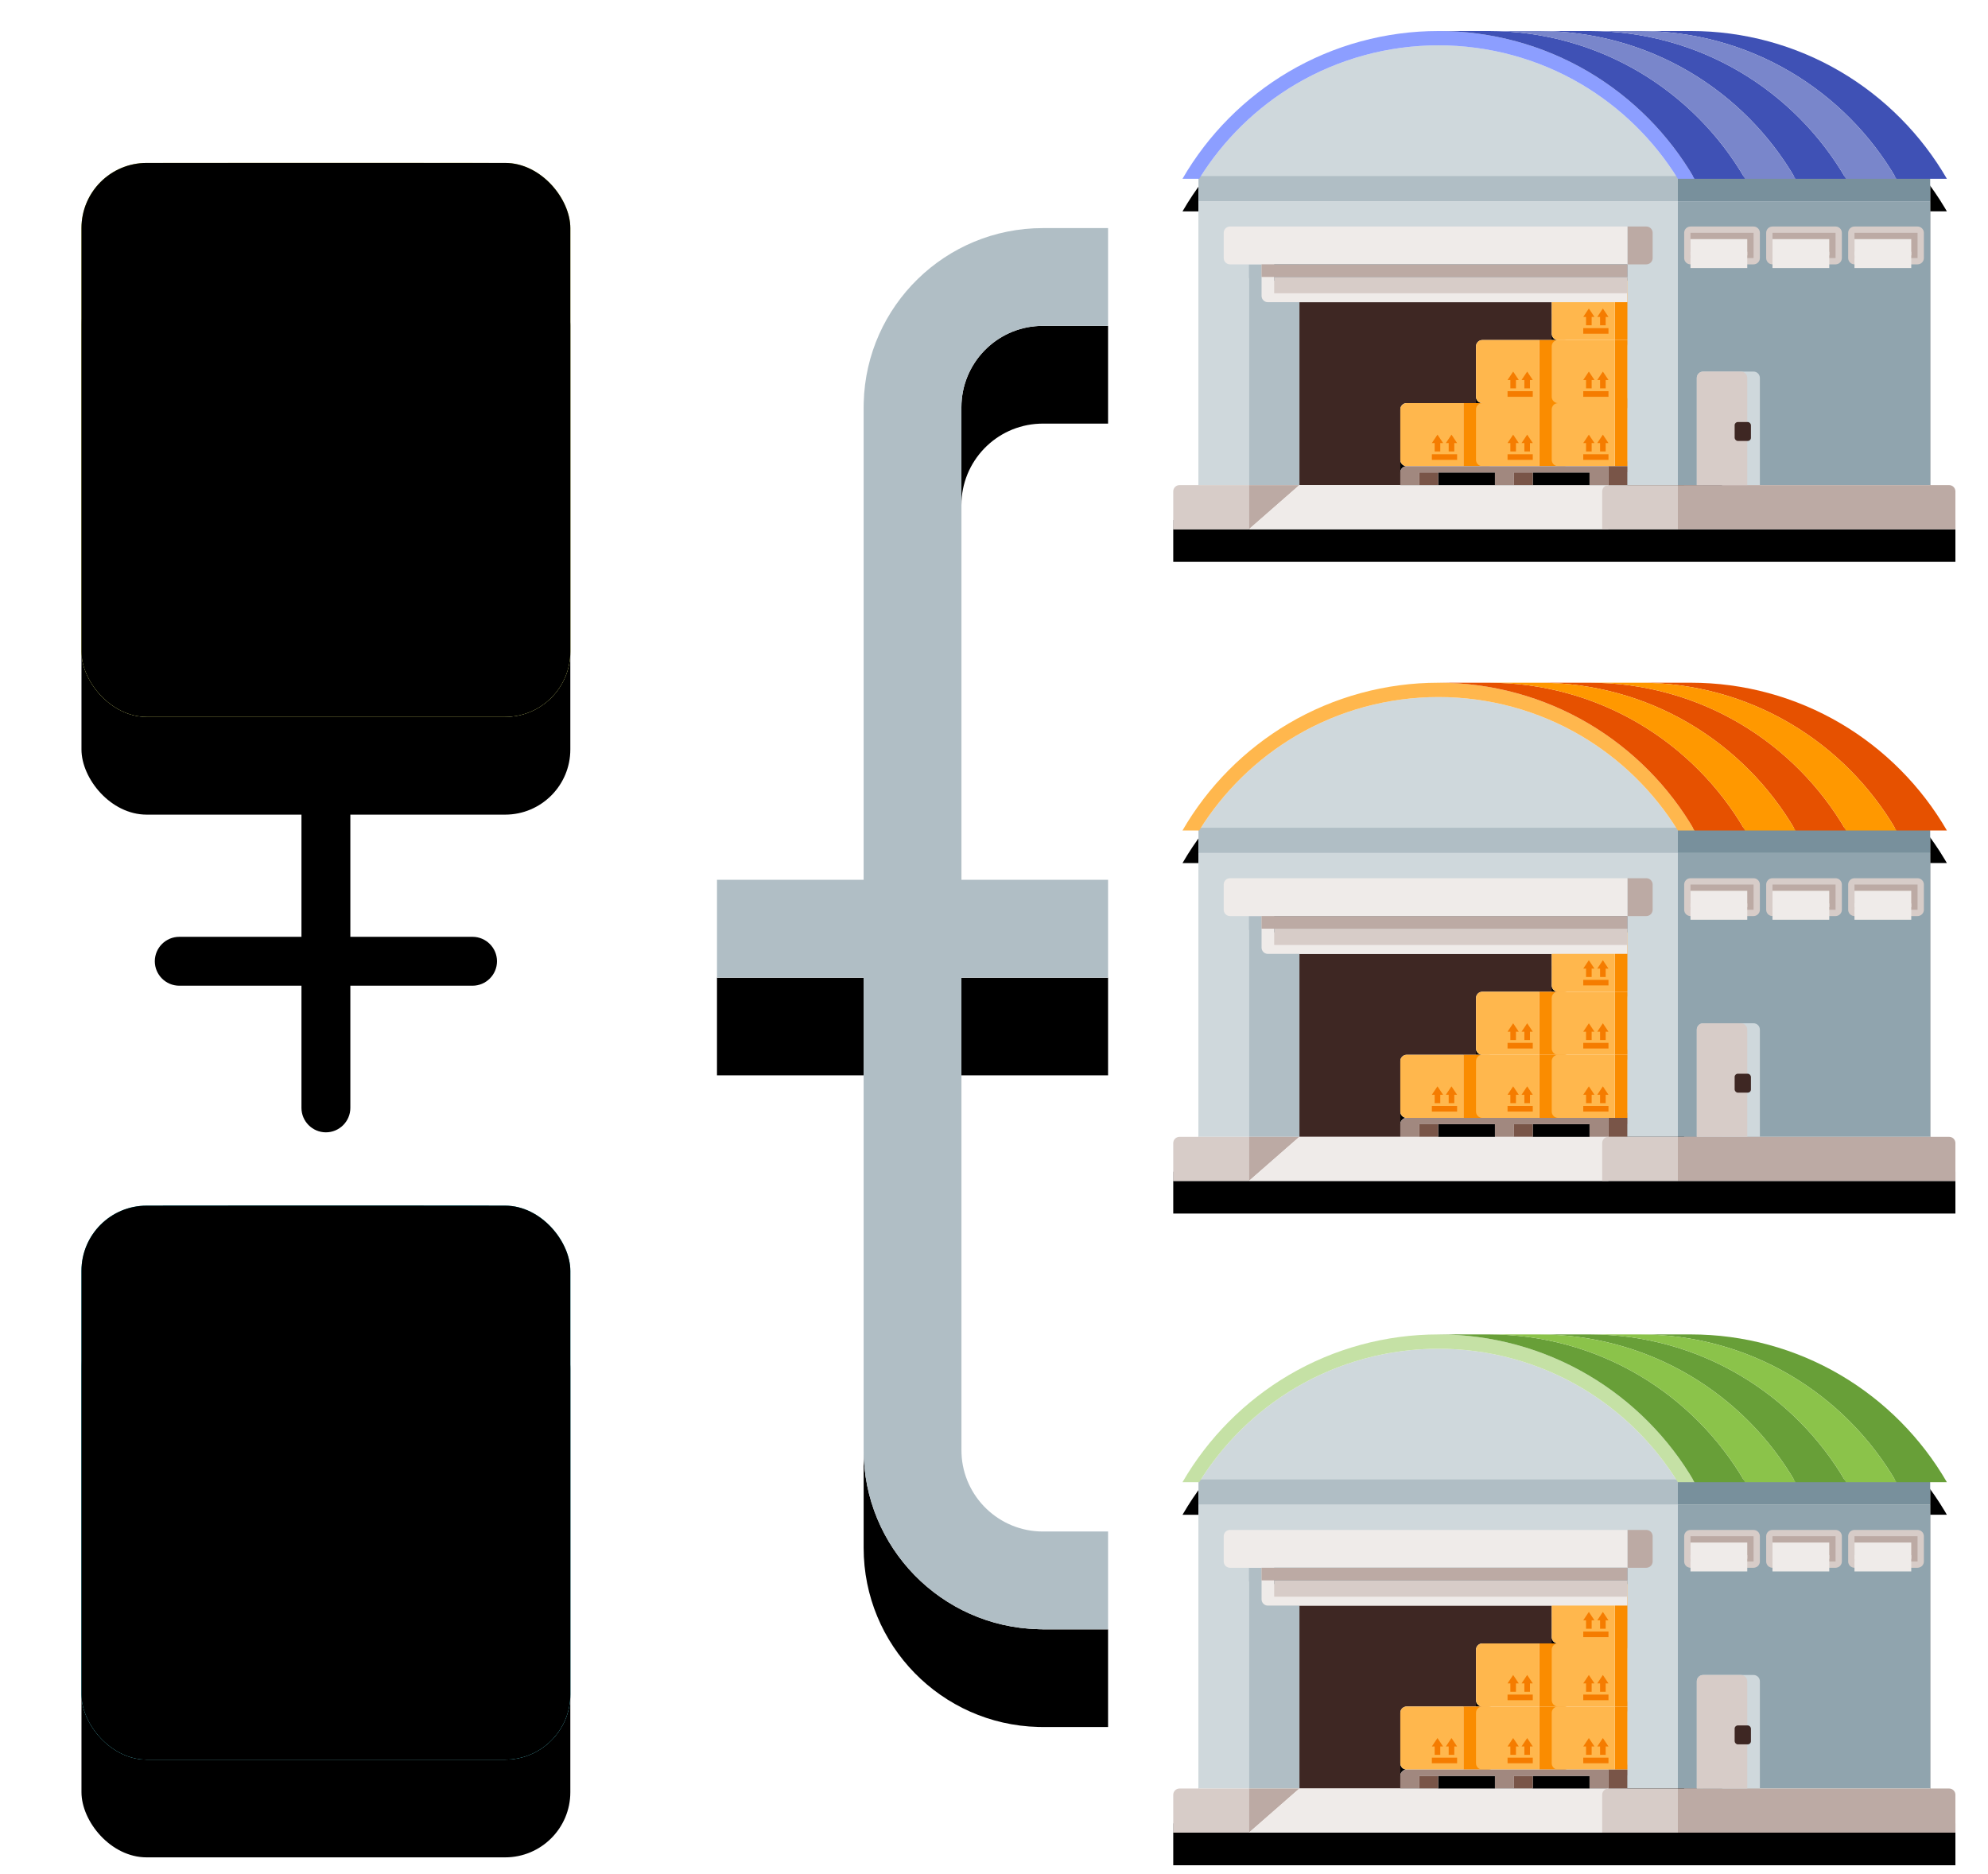
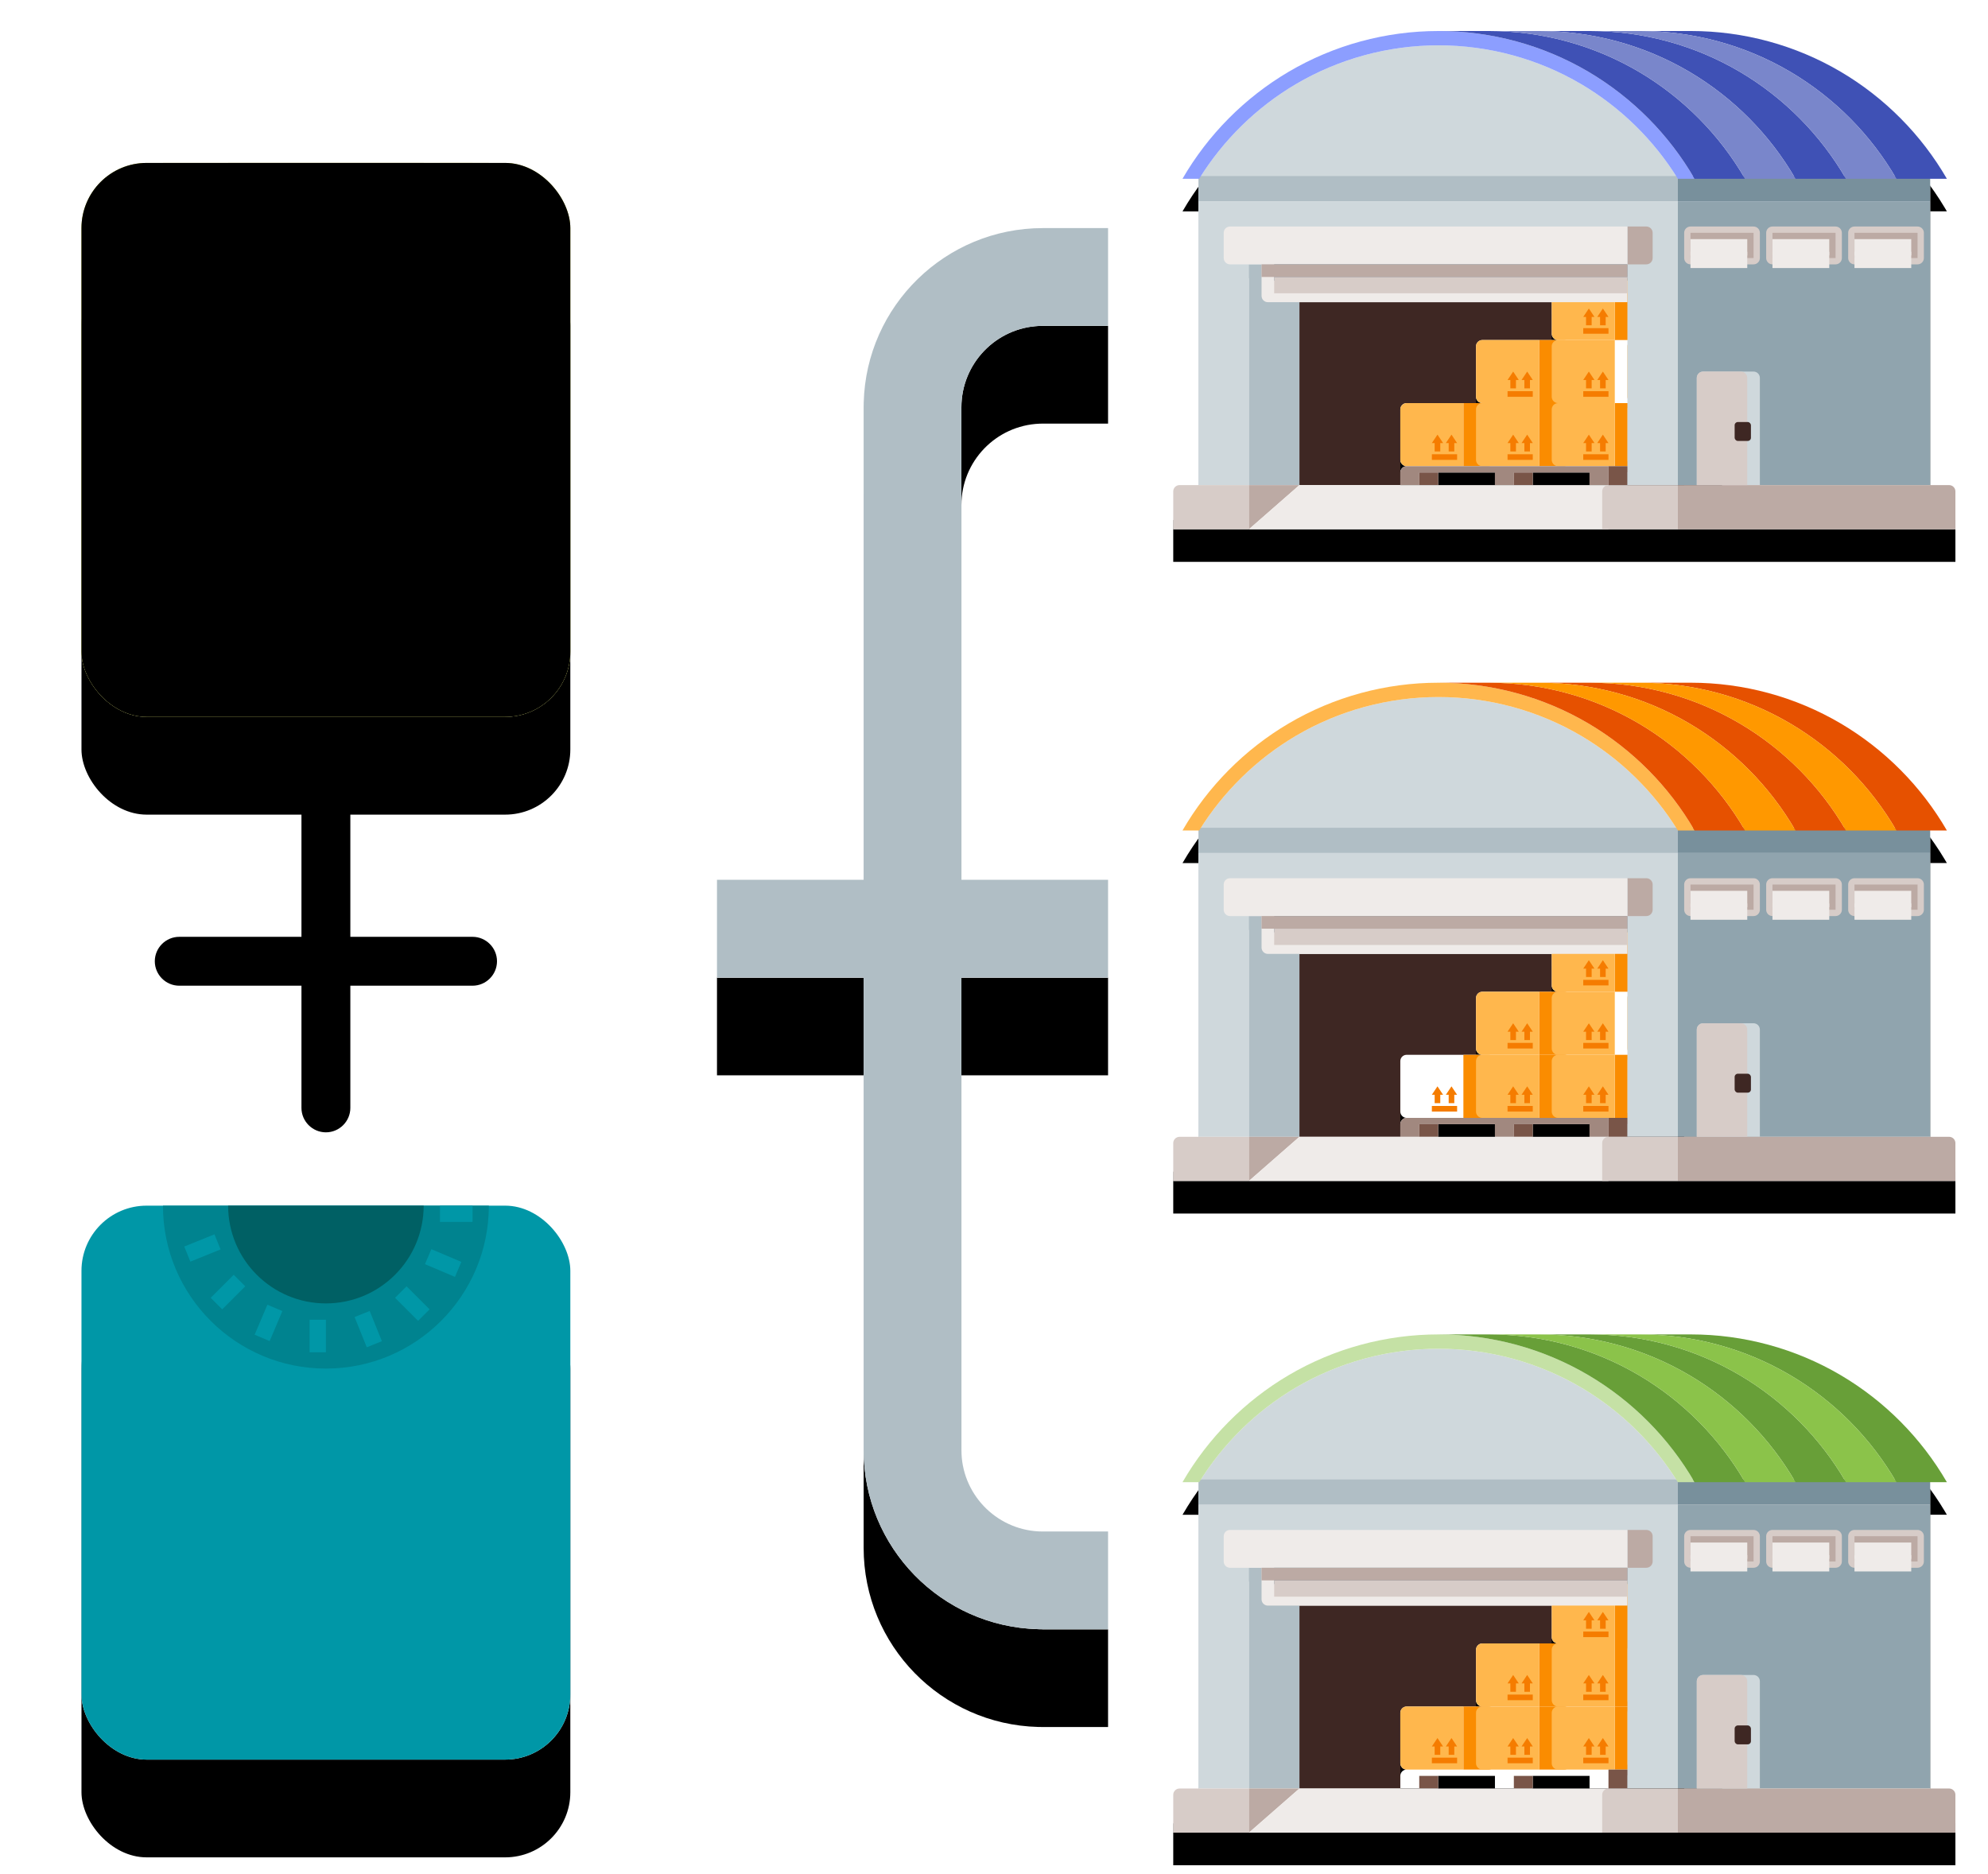
<svg xmlns="http://www.w3.org/2000/svg" xmlns:xlink="http://www.w3.org/1999/xlink" width="122px" height="115px" viewBox="0 0 122 115" version="1.1">
  <title>BOGO</title>
  <desc>Created with Sketch.</desc>
  <defs>
    <path d="M31.764,8.903 C35.005,8.903 38.185,9.768 40.962,11.405 C43.582,12.95 45.784,15.139 47.344,17.748 L47.476,17.972 L46.452,17.972 L46.452,36.914 L48,36.914 L48,39.484 L0,39.484 L0,36.914 L1.548,36.914 L1.548,17.973 L0.569,17.973 C2.135,15.265 4.387,12.994 7.082,11.405 C9.784,9.812 12.867,8.95 16.017,8.905 L16.28,8.903 L31.764,8.903 Z" id="path-1" />
    <filter x="-6.2%" y="-9.8%" width="112.5%" height="119.6%" filterUnits="objectBoundingBox" id="filter-2">
      <feOffset dx="0" dy="0" in="SourceAlpha" result="shadowOffsetOuter1" />
      <feGaussianBlur stdDeviation="1" in="shadowOffsetOuter1" result="shadowBlurOuter1" />
      <feColorMatrix values="0 0 0 0 0   0 0 0 0 0   0 0 0 0 0  0 0 0 0.08 0" type="matrix" in="shadowBlurOuter1" result="shadowMatrixOuter1" />
      <feMorphology radius="0.5" operator="erode" in="SourceAlpha" result="shadowSpreadOuter2" />
      <feOffset dx="0" dy="1" in="shadowSpreadOuter2" result="shadowOffsetOuter2" />
      <feGaussianBlur stdDeviation="0.5" in="shadowOffsetOuter2" result="shadowBlurOuter2" />
      <feColorMatrix values="0 0 0 0 0   0 0 0 0 0   0 0 0 0 0  0 0 0 0.04 0" type="matrix" in="shadowBlurOuter2" result="shadowMatrixOuter2" />
      <feOffset dx="0" dy="1" in="SourceAlpha" result="shadowOffsetOuter3" />
      <feGaussianBlur stdDeviation="0.5" in="shadowOffsetOuter3" result="shadowBlurOuter3" />
      <feColorMatrix values="0 0 0 0 0   0 0 0 0 0   0 0 0 0 0  0 0 0 0.06 0" type="matrix" in="shadowBlurOuter3" result="shadowMatrixOuter3" />
      <feMerge>
        <feMergeNode in="shadowMatrixOuter1" />
        <feMergeNode in="shadowMatrixOuter2" />
        <feMergeNode in="shadowMatrixOuter3" />
      </feMerge>
    </filter>
    <path d="M18.581,15.871 L18.581,15.097 L15.097,15.097 L15.097,15.871 L12.774,15.871 L12.774,15.097 L9.29,15.097 L9.29,15.871 L6.968,15.871 L6.968,15.097 L3.484,15.097 L3.484,15.871 L1.161,15.871 L1.161,15.097 C1.161,14.898 1.311,14.735 1.503,14.712 L1.548,14.71 L1.503,14.707 C1.326,14.686 1.185,14.545 1.164,14.368 L1.161,14.323 L1.161,11.226 C1.161,11.027 1.311,10.864 1.503,10.841 L1.548,10.839 L6.194,10.839 C5.995,10.839 5.831,10.689 5.809,10.497 L5.806,10.452 L5.806,7.355 C5.806,7.156 5.956,6.993 6.148,6.97 L6.194,6.968 L10.839,6.968 C10.64,6.968 10.477,6.818 10.454,6.626 L10.452,6.581 L10.452,3.484 C10.452,3.285 10.601,3.122 10.794,3.099 L10.839,3.097 L15.871,3.097 C16.069,3.097 16.233,3.246 16.255,3.439 L16.258,3.484 L16.258,6.581 C16.258,6.779 16.109,6.943 15.916,6.965 L15.871,6.968 L20.516,6.968 C20.715,6.968 20.878,7.117 20.901,7.31 L20.903,7.355 L20.903,10.452 C20.903,10.65 20.754,10.814 20.561,10.836 L20.516,10.839 L20.561,10.841 C20.739,10.862 20.88,11.003 20.901,11.181 L20.903,11.226 L20.903,14.323 C20.903,14.521 20.754,14.685 20.561,14.707 L20.516,14.71 L20.561,14.712 C20.739,14.733 20.88,14.874 20.901,15.052 L20.903,15.097 L20.903,15.871 L18.581,15.871 Z" id="path-3" />
    <filter x="-15.2%" y="-23.5%" width="130.4%" height="147.0%" filterUnits="objectBoundingBox" id="filter-4">
      <feOffset dx="0" dy="0" in="SourceAlpha" result="shadowOffsetOuter1" />
      <feGaussianBlur stdDeviation="1" in="shadowOffsetOuter1" result="shadowBlurOuter1" />
      <feColorMatrix values="0 0 0 0 0   0 0 0 0 0   0 0 0 0 0  0 0 0 0.08 0" type="matrix" in="shadowBlurOuter1" result="shadowMatrixOuter1" />
      <feMorphology radius="0.5" operator="erode" in="SourceAlpha" result="shadowSpreadOuter2" />
      <feOffset dx="0" dy="1" in="shadowSpreadOuter2" result="shadowOffsetOuter2" />
      <feGaussianBlur stdDeviation="0.5" in="shadowOffsetOuter2" result="shadowBlurOuter2" />
      <feColorMatrix values="0 0 0 0 0   0 0 0 0 0   0 0 0 0 0  0 0 0 0.04 0" type="matrix" in="shadowBlurOuter2" result="shadowMatrixOuter2" />
      <feOffset dx="0" dy="1" in="SourceAlpha" result="shadowOffsetOuter3" />
      <feGaussianBlur stdDeviation="0.5" in="shadowOffsetOuter3" result="shadowBlurOuter3" />
      <feColorMatrix values="0 0 0 0 0   0 0 0 0 0   0 0 0 0 0  0 0 0 0.06 0" type="matrix" in="shadowBlurOuter3" result="shadowMatrixOuter3" />
      <feMerge>
        <feMergeNode in="shadowMatrixOuter1" />
        <feMergeNode in="shadowMatrixOuter2" />
        <feMergeNode in="shadowMatrixOuter3" />
      </feMerge>
    </filter>
    <path d="M31.764,8.903 C35.005,8.903 38.185,9.768 40.962,11.405 C43.582,12.95 45.784,15.139 47.344,17.748 L47.476,17.972 L46.452,17.972 L46.452,36.914 L48,36.914 L48,39.484 L0,39.484 L0,36.914 L1.548,36.914 L1.548,17.973 L0.569,17.973 C2.135,15.265 4.387,12.994 7.082,11.405 C9.784,9.812 12.867,8.95 16.017,8.905 L16.28,8.903 L31.764,8.903 Z" id="path-5" />
    <filter x="-6.2%" y="-9.8%" width="112.5%" height="119.6%" filterUnits="objectBoundingBox" id="filter-6">
      <feOffset dx="0" dy="0" in="SourceAlpha" result="shadowOffsetOuter1" />
      <feGaussianBlur stdDeviation="1" in="shadowOffsetOuter1" result="shadowBlurOuter1" />
      <feColorMatrix values="0 0 0 0 0   0 0 0 0 0   0 0 0 0 0  0 0 0 0.08 0" type="matrix" in="shadowBlurOuter1" result="shadowMatrixOuter1" />
      <feMorphology radius="0.5" operator="erode" in="SourceAlpha" result="shadowSpreadOuter2" />
      <feOffset dx="0" dy="1" in="shadowSpreadOuter2" result="shadowOffsetOuter2" />
      <feGaussianBlur stdDeviation="0.5" in="shadowOffsetOuter2" result="shadowBlurOuter2" />
      <feColorMatrix values="0 0 0 0 0   0 0 0 0 0   0 0 0 0 0  0 0 0 0.04 0" type="matrix" in="shadowBlurOuter2" result="shadowMatrixOuter2" />
      <feOffset dx="0" dy="1" in="SourceAlpha" result="shadowOffsetOuter3" />
      <feGaussianBlur stdDeviation="0.5" in="shadowOffsetOuter3" result="shadowBlurOuter3" />
      <feColorMatrix values="0 0 0 0 0   0 0 0 0 0   0 0 0 0 0  0 0 0 0.06 0" type="matrix" in="shadowBlurOuter3" result="shadowMatrixOuter3" />
      <feMerge>
        <feMergeNode in="shadowMatrixOuter1" />
        <feMergeNode in="shadowMatrixOuter2" />
        <feMergeNode in="shadowMatrixOuter3" />
      </feMerge>
    </filter>
    <path d="M18.581,15.871 L18.581,15.097 L15.097,15.097 L15.097,15.871 L12.774,15.871 L12.774,15.097 L9.29,15.097 L9.29,15.871 L6.968,15.871 L6.968,15.097 L3.484,15.097 L3.484,15.871 L1.161,15.871 L1.161,15.097 C1.161,14.898 1.311,14.735 1.503,14.712 L1.548,14.71 L1.503,14.707 C1.326,14.686 1.185,14.545 1.164,14.368 L1.161,14.323 L1.161,11.226 C1.161,11.027 1.311,10.864 1.503,10.841 L1.548,10.839 L6.194,10.839 C5.995,10.839 5.831,10.689 5.809,10.497 L5.806,10.452 L5.806,7.355 C5.806,7.156 5.956,6.993 6.148,6.97 L6.194,6.968 L10.839,6.968 C10.64,6.968 10.477,6.818 10.454,6.626 L10.452,6.581 L10.452,3.484 C10.452,3.285 10.601,3.122 10.794,3.099 L10.839,3.097 L15.871,3.097 C16.069,3.097 16.233,3.246 16.255,3.439 L16.258,3.484 L16.258,6.581 C16.258,6.779 16.109,6.943 15.916,6.965 L15.871,6.968 L20.516,6.968 C20.715,6.968 20.878,7.117 20.901,7.31 L20.903,7.355 L20.903,10.452 C20.903,10.65 20.754,10.814 20.561,10.836 L20.516,10.839 L20.561,10.841 C20.739,10.862 20.88,11.003 20.901,11.181 L20.903,11.226 L20.903,14.323 C20.903,14.521 20.754,14.685 20.561,14.707 L20.516,14.71 L20.561,14.712 C20.739,14.733 20.88,14.874 20.901,15.052 L20.903,15.097 L20.903,15.871 L18.581,15.871 Z" id="path-7" />
    <filter x="-15.2%" y="-23.5%" width="130.4%" height="147.0%" filterUnits="objectBoundingBox" id="filter-8">
      <feOffset dx="0" dy="0" in="SourceAlpha" result="shadowOffsetOuter1" />
      <feGaussianBlur stdDeviation="1" in="shadowOffsetOuter1" result="shadowBlurOuter1" />
      <feColorMatrix values="0 0 0 0 0   0 0 0 0 0   0 0 0 0 0  0 0 0 0.08 0" type="matrix" in="shadowBlurOuter1" result="shadowMatrixOuter1" />
      <feMorphology radius="0.5" operator="erode" in="SourceAlpha" result="shadowSpreadOuter2" />
      <feOffset dx="0" dy="1" in="shadowSpreadOuter2" result="shadowOffsetOuter2" />
      <feGaussianBlur stdDeviation="0.5" in="shadowOffsetOuter2" result="shadowBlurOuter2" />
      <feColorMatrix values="0 0 0 0 0   0 0 0 0 0   0 0 0 0 0  0 0 0 0.04 0" type="matrix" in="shadowBlurOuter2" result="shadowMatrixOuter2" />
      <feOffset dx="0" dy="1" in="SourceAlpha" result="shadowOffsetOuter3" />
      <feGaussianBlur stdDeviation="0.5" in="shadowOffsetOuter3" result="shadowBlurOuter3" />
      <feColorMatrix values="0 0 0 0 0   0 0 0 0 0   0 0 0 0 0  0 0 0 0.06 0" type="matrix" in="shadowBlurOuter3" result="shadowMatrixOuter3" />
      <feMerge>
        <feMergeNode in="shadowMatrixOuter1" />
        <feMergeNode in="shadowMatrixOuter2" />
        <feMergeNode in="shadowMatrixOuter3" />
      </feMerge>
    </filter>
    <path d="M31.764,8.903 C35.005,8.903 38.185,9.768 40.962,11.405 C43.582,12.95 45.784,15.139 47.344,17.748 L47.476,17.972 L46.452,17.972 L46.452,36.914 L48,36.914 L48,39.484 L0,39.484 L0,36.914 L1.548,36.914 L1.548,17.973 L0.569,17.973 C2.135,15.265 4.387,12.994 7.082,11.405 C9.784,9.812 12.867,8.95 16.017,8.905 L16.28,8.903 L31.764,8.903 Z" id="path-9" />
    <filter x="-6.2%" y="-9.8%" width="112.5%" height="119.6%" filterUnits="objectBoundingBox" id="filter-10">
      <feOffset dx="0" dy="0" in="SourceAlpha" result="shadowOffsetOuter1" />
      <feGaussianBlur stdDeviation="1" in="shadowOffsetOuter1" result="shadowBlurOuter1" />
      <feColorMatrix values="0 0 0 0 0   0 0 0 0 0   0 0 0 0 0  0 0 0 0.08 0" type="matrix" in="shadowBlurOuter1" result="shadowMatrixOuter1" />
      <feMorphology radius="0.5" operator="erode" in="SourceAlpha" result="shadowSpreadOuter2" />
      <feOffset dx="0" dy="1" in="shadowSpreadOuter2" result="shadowOffsetOuter2" />
      <feGaussianBlur stdDeviation="0.5" in="shadowOffsetOuter2" result="shadowBlurOuter2" />
      <feColorMatrix values="0 0 0 0 0   0 0 0 0 0   0 0 0 0 0  0 0 0 0.04 0" type="matrix" in="shadowBlurOuter2" result="shadowMatrixOuter2" />
      <feOffset dx="0" dy="1" in="SourceAlpha" result="shadowOffsetOuter3" />
      <feGaussianBlur stdDeviation="0.5" in="shadowOffsetOuter3" result="shadowBlurOuter3" />
      <feColorMatrix values="0 0 0 0 0   0 0 0 0 0   0 0 0 0 0  0 0 0 0.06 0" type="matrix" in="shadowBlurOuter3" result="shadowMatrixOuter3" />
      <feMerge>
        <feMergeNode in="shadowMatrixOuter1" />
        <feMergeNode in="shadowMatrixOuter2" />
        <feMergeNode in="shadowMatrixOuter3" />
      </feMerge>
    </filter>
    <path d="M18.581,15.871 L18.581,15.097 L15.097,15.097 L15.097,15.871 L12.774,15.871 L12.774,15.097 L9.29,15.097 L9.29,15.871 L6.968,15.871 L6.968,15.097 L3.484,15.097 L3.484,15.871 L1.161,15.871 L1.161,15.097 C1.161,14.898 1.311,14.735 1.503,14.712 L1.548,14.71 L1.503,14.707 C1.326,14.686 1.185,14.545 1.164,14.368 L1.161,14.323 L1.161,11.226 C1.161,11.027 1.311,10.864 1.503,10.841 L1.548,10.839 L6.194,10.839 C5.995,10.839 5.831,10.689 5.809,10.497 L5.806,10.452 L5.806,7.355 C5.806,7.156 5.956,6.993 6.148,6.97 L6.194,6.968 L10.839,6.968 C10.64,6.968 10.477,6.818 10.454,6.626 L10.452,6.581 L10.452,3.484 C10.452,3.285 10.601,3.122 10.794,3.099 L10.839,3.097 L15.871,3.097 C16.069,3.097 16.233,3.246 16.255,3.439 L16.258,3.484 L16.258,6.581 C16.258,6.779 16.109,6.943 15.916,6.965 L15.871,6.968 L20.516,6.968 C20.715,6.968 20.878,7.117 20.901,7.31 L20.903,7.355 L20.903,10.452 C20.903,10.65 20.754,10.814 20.561,10.836 L20.516,10.839 L20.561,10.841 C20.739,10.862 20.88,11.003 20.901,11.181 L20.903,11.226 L20.903,14.323 C20.903,14.521 20.754,14.685 20.561,14.707 L20.516,14.71 L20.561,14.712 C20.739,14.733 20.88,14.874 20.901,15.052 L20.903,15.097 L20.903,15.871 L18.581,15.871 Z" id="path-11" />
    <filter x="-15.2%" y="-23.5%" width="130.4%" height="147.0%" filterUnits="objectBoundingBox" id="filter-12">
      <feOffset dx="0" dy="0" in="SourceAlpha" result="shadowOffsetOuter1" />
      <feGaussianBlur stdDeviation="1" in="shadowOffsetOuter1" result="shadowBlurOuter1" />
      <feColorMatrix values="0 0 0 0 0   0 0 0 0 0   0 0 0 0 0  0 0 0 0.08 0" type="matrix" in="shadowBlurOuter1" result="shadowMatrixOuter1" />
      <feMorphology radius="0.5" operator="erode" in="SourceAlpha" result="shadowSpreadOuter2" />
      <feOffset dx="0" dy="1" in="shadowSpreadOuter2" result="shadowOffsetOuter2" />
      <feGaussianBlur stdDeviation="0.5" in="shadowOffsetOuter2" result="shadowBlurOuter2" />
      <feColorMatrix values="0 0 0 0 0   0 0 0 0 0   0 0 0 0 0  0 0 0 0.04 0" type="matrix" in="shadowBlurOuter2" result="shadowMatrixOuter2" />
      <feOffset dx="0" dy="1" in="SourceAlpha" result="shadowOffsetOuter3" />
      <feGaussianBlur stdDeviation="0.5" in="shadowOffsetOuter3" result="shadowBlurOuter3" />
      <feColorMatrix values="0 0 0 0 0   0 0 0 0 0   0 0 0 0 0  0 0 0 0.06 0" type="matrix" in="shadowBlurOuter3" result="shadowMatrixOuter3" />
      <feMerge>
        <feMergeNode in="shadowMatrixOuter1" />
        <feMergeNode in="shadowMatrixOuter2" />
        <feMergeNode in="shadowMatrixOuter3" />
      </feMerge>
    </filter>
    <path d="M24,0 L24,6 L20,6 L19.783,6.005 C17.122,6.118 15,8.311 15,11 L15,11 L15,40 L24,40 L24,46 L15,46 L15,75 L15.005,75.217 C15.118,77.878 17.311,80 20,80 L20,80 L24,80 L24,86 L20,86 L19.712,85.996 C13.77,85.843 9,80.979 9,75 L9,75 L9,46 L0,46 L0,40 L9,40 L9,11 L9.004,10.712 C9.157,4.77 14.021,0 20,0 L20,0 L24,0 Z" id="path-13" />
    <filter x="-33.3%" y="-8.1%" width="166.7%" height="118.6%" filterUnits="objectBoundingBox" id="filter-14">
      <feOffset dx="0" dy="1" in="SourceAlpha" result="shadowOffsetOuter1" />
      <feGaussianBlur stdDeviation="2.5" in="shadowOffsetOuter1" result="shadowBlurOuter1" />
      <feColorMatrix values="0 0 0 0 0   0 0 0 0 0   0 0 0 0 0  0 0 0 0.08 0" type="matrix" in="shadowBlurOuter1" result="shadowMatrixOuter1" />
      <feMorphology radius="1" operator="erode" in="SourceAlpha" result="shadowSpreadOuter2" />
      <feOffset dx="0" dy="3" in="shadowSpreadOuter2" result="shadowOffsetOuter2" />
      <feGaussianBlur stdDeviation="0.5" in="shadowOffsetOuter2" result="shadowBlurOuter2" />
      <feColorMatrix values="0 0 0 0 0   0 0 0 0 0   0 0 0 0 0  0 0 0 0.04 0" type="matrix" in="shadowBlurOuter2" result="shadowMatrixOuter2" />
      <feOffset dx="0" dy="2" in="SourceAlpha" result="shadowOffsetOuter3" />
      <feGaussianBlur stdDeviation="1" in="shadowOffsetOuter3" result="shadowBlurOuter3" />
      <feColorMatrix values="0 0 0 0 0   0 0 0 0 0   0 0 0 0 0  0 0 0 0.06 0" type="matrix" in="shadowBlurOuter3" result="shadowMatrixOuter3" />
      <feMerge>
        <feMergeNode in="shadowMatrixOuter1" />
        <feMergeNode in="shadowMatrixOuter2" />
        <feMergeNode in="shadowMatrixOuter3" />
      </feMerge>
    </filter>
    <rect id="path-15" x="9" y="7" width="30" height="34" rx="4" />
    <filter x="-26.7%" y="-20.6%" width="153.3%" height="147.1%" filterUnits="objectBoundingBox" id="filter-16">
      <feOffset dx="0" dy="1" in="SourceAlpha" result="shadowOffsetOuter1" />
      <feGaussianBlur stdDeviation="2.5" in="shadowOffsetOuter1" result="shadowBlurOuter1" />
      <feColorMatrix values="0 0 0 0 0   0 0 0 0 0   0 0 0 0 0  0 0 0 0.08 0" type="matrix" in="shadowBlurOuter1" result="shadowMatrixOuter1" />
      <feMorphology radius="1" operator="erode" in="SourceAlpha" result="shadowSpreadOuter2" />
      <feOffset dx="0" dy="3" in="shadowSpreadOuter2" result="shadowOffsetOuter2" />
      <feGaussianBlur stdDeviation="0.5" in="shadowOffsetOuter2" result="shadowBlurOuter2" />
      <feColorMatrix values="0 0 0 0 0   0 0 0 0 0   0 0 0 0 0  0 0 0 0.04 0" type="matrix" in="shadowBlurOuter2" result="shadowMatrixOuter2" />
      <feOffset dx="0" dy="2" in="SourceAlpha" result="shadowOffsetOuter3" />
      <feGaussianBlur stdDeviation="1" in="shadowOffsetOuter3" result="shadowBlurOuter3" />
      <feColorMatrix values="0 0 0 0 0   0 0 0 0 0   0 0 0 0 0  0 0 0 0.06 0" type="matrix" in="shadowBlurOuter3" result="shadowMatrixOuter3" />
      <feMerge>
        <feMergeNode in="shadowMatrixOuter1" />
        <feMergeNode in="shadowMatrixOuter2" />
        <feMergeNode in="shadowMatrixOuter3" />
      </feMerge>
    </filter>
    <rect id="path-17" x="9" y="7" width="30" height="34" rx="4" />
    <filter x="-1.7%" y="-1.5%" width="103.3%" height="102.9%" filterUnits="objectBoundingBox" id="filter-18">
      <feOffset dx="0" dy="-1" in="SourceAlpha" result="shadowOffsetInner1" />
      <feComposite in="shadowOffsetInner1" in2="SourceAlpha" operator="arithmetic" k2="-1" k3="1" result="shadowInnerInner1" />
      <feColorMatrix values="0 0 0 0 0   0 0 0 0 0   0 0 0 0 0  0 0 0 0.08 0" type="matrix" in="shadowInnerInner1" result="shadowMatrixInner1" />
      <feOffset dx="0" dy="1" in="SourceAlpha" result="shadowOffsetInner2" />
      <feComposite in="shadowOffsetInner2" in2="SourceAlpha" operator="arithmetic" k2="-1" k3="1" result="shadowInnerInner2" />
      <feColorMatrix values="0 0 0 0 1   0 0 0 0 1   0 0 0 0 1  0 0 0 0.5 0" type="matrix" in="shadowInnerInner2" result="shadowMatrixInner2" />
      <feMerge>
        <feMergeNode in="shadowMatrixInner1" />
        <feMergeNode in="shadowMatrixInner2" />
      </feMerge>
    </filter>
    <rect id="path-19" x="9" y="7" width="30" height="34" rx="4" />
    <filter x="-26.7%" y="-20.6%" width="153.3%" height="147.1%" filterUnits="objectBoundingBox" id="filter-20">
      <feOffset dx="0" dy="1" in="SourceAlpha" result="shadowOffsetOuter1" />
      <feGaussianBlur stdDeviation="2.5" in="shadowOffsetOuter1" result="shadowBlurOuter1" />
      <feColorMatrix values="0 0 0 0 0   0 0 0 0 0   0 0 0 0 0  0 0 0 0.08 0" type="matrix" in="shadowBlurOuter1" result="shadowMatrixOuter1" />
      <feMorphology radius="1" operator="erode" in="SourceAlpha" result="shadowSpreadOuter2" />
      <feOffset dx="0" dy="3" in="shadowSpreadOuter2" result="shadowOffsetOuter2" />
      <feGaussianBlur stdDeviation="0.5" in="shadowOffsetOuter2" result="shadowBlurOuter2" />
      <feColorMatrix values="0 0 0 0 0   0 0 0 0 0   0 0 0 0 0  0 0 0 0.04 0" type="matrix" in="shadowBlurOuter2" result="shadowMatrixOuter2" />
      <feOffset dx="0" dy="2" in="SourceAlpha" result="shadowOffsetOuter3" />
      <feGaussianBlur stdDeviation="1" in="shadowOffsetOuter3" result="shadowBlurOuter3" />
      <feColorMatrix values="0 0 0 0 0   0 0 0 0 0   0 0 0 0 0  0 0 0 0.06 0" type="matrix" in="shadowBlurOuter3" result="shadowMatrixOuter3" />
      <feMerge>
        <feMergeNode in="shadowMatrixOuter1" />
        <feMergeNode in="shadowMatrixOuter2" />
        <feMergeNode in="shadowMatrixOuter3" />
      </feMerge>
    </filter>
-     <rect id="path-21" x="9" y="7" width="30" height="34" rx="4" />
    <filter x="-1.7%" y="-1.5%" width="103.3%" height="102.9%" filterUnits="objectBoundingBox" id="filter-22">
      <feOffset dx="0" dy="-1" in="SourceAlpha" result="shadowOffsetInner1" />
      <feComposite in="shadowOffsetInner1" in2="SourceAlpha" operator="arithmetic" k2="-1" k3="1" result="shadowInnerInner1" />
      <feColorMatrix values="0 0 0 0 0   0 0 0 0 0   0 0 0 0 0  0 0 0 0.08 0" type="matrix" in="shadowInnerInner1" result="shadowMatrixInner1" />
      <feOffset dx="0" dy="1" in="SourceAlpha" result="shadowOffsetInner2" />
      <feComposite in="shadowOffsetInner2" in2="SourceAlpha" operator="arithmetic" k2="-1" k3="1" result="shadowInnerInner2" />
      <feColorMatrix values="0 0 0 0 1   0 0 0 0 1   0 0 0 0 1  0 0 0 0.5 0" type="matrix" in="shadowInnerInner2" result="shadowMatrixInner2" />
      <feMerge>
        <feMergeNode in="shadowMatrixInner1" />
        <feMergeNode in="shadowMatrixInner2" />
      </feMerge>
    </filter>
  </defs>
  <g id="SEO-Features" stroke="none" stroke-width="1" fill="none" fill-rule="evenodd">
    <g id="落地页-Feature-桌面端-HD" transform="translate(-660, -1791)">
      <g id="feature" transform="translate(0, 342)">
        <g id="card-/-feature-2备份-9" transform="translate(540, 1404)">
          <g id="Elements-/-State-Color-/-bogo" transform="translate(116, 38)">
            <g id="Elements-/-State-Color-/-Primary">
              <g id="color-icon-/-style-2-/-Mass-Supply-Program" transform="translate(76, 0)">
                <g id="路径">
                  <use fill="black" fill-opacity="1" filter="url(#filter-2)" xlink:href="#path-1" />
                  <use fill="#FFFFFF" fill-rule="evenodd" xlink:href="#path-1" />
                </g>
                <polygon id="Fill-1" fill="#3E2723" fill-rule="evenodd" points="7.742 36.774 27.871 36.774 27.871 25.548 7.742 25.548" />
                <g id="color-icon-/-stock" transform="translate(12.774, 20.903)">
                  <g id="路径">
                    <use fill="black" fill-opacity="1" filter="url(#filter-4)" xlink:href="#path-3" />
                    <use fill="#FFFFFF" fill-rule="evenodd" xlink:href="#path-3" />
                  </g>
                  <path d="M5.032,14.71 L6.581,14.71 C6.794,14.71 6.968,14.536 6.968,14.323 L6.968,11.226 C6.968,11.012 6.794,10.839 6.581,10.839 L5.032,10.839 L5.032,10.839 L5.032,14.71 Z" id="Fill-2" fill="#FA8C00" fill-rule="evenodd" />
                  <path d="M1.548,14.71 L5.032,14.71 L5.032,14.71 L5.032,10.839 L1.548,10.839 C1.335,10.839 1.161,11.012 1.161,11.226 L1.161,14.323 C1.161,14.536 1.335,14.71 1.548,14.71 Z" id="Fill-3" fill="#FFB74D" fill-rule="evenodd" />
                  <path d="M4.646,13.978 L4.646,14.323 L3.097,14.323 L3.097,13.978 L4.646,13.978 Z M3.441,12.774 L3.785,13.29 L3.613,13.29 L3.613,13.806 L3.269,13.806 L3.269,13.29 L3.097,13.29 L3.441,12.774 Z M4.301,12.774 L4.645,13.29 L4.473,13.29 L4.473,13.806 L4.129,13.806 L4.129,13.29 L3.957,13.29 L4.301,12.774 Z" id="形状结合" fill="#F57C00" fill-rule="evenodd" />
                  <path d="M9.677,14.71 L11.226,14.71 C11.44,14.71 11.613,14.536 11.613,14.323 L11.613,11.226 C11.613,11.012 11.44,10.839 11.226,10.839 L9.677,10.839 L9.677,10.839 L9.677,14.71 Z" id="Fill-7" fill="#FA8C00" fill-rule="evenodd" />
                  <path d="M6.194,14.71 L9.677,14.71 L9.677,14.71 L9.677,10.839 L6.194,10.839 C5.98,10.839 5.806,11.012 5.806,11.226 L5.806,14.323 C5.806,14.536 5.98,14.71 6.194,14.71 Z" id="Fill-8" fill="#FFB74D" fill-rule="evenodd" />
                  <path d="M9.29,13.978 L9.29,14.323 L7.742,14.323 L7.742,13.978 L9.29,13.978 Z M8.086,12.774 L8.43,13.29 L8.258,13.29 L8.258,13.806 L7.914,13.806 L7.914,13.29 L7.742,13.29 L8.086,12.774 Z M8.946,12.774 L9.29,13.29 L9.118,13.29 L9.118,13.806 L8.774,13.806 L8.774,13.29 L8.602,13.29 L8.946,12.774 Z" id="形状结合" fill="#F57C00" fill-rule="evenodd" />
                  <path d="M9.677,10.839 L11.226,10.839 C11.44,10.839 11.613,10.665 11.613,10.452 L11.613,7.355 C11.613,7.141 11.44,6.968 11.226,6.968 L9.677,6.968 L9.677,6.968 L9.677,10.839 Z" id="Fill-12" fill="#FA8C00" fill-rule="evenodd" />
                  <path d="M6.194,10.839 L9.677,10.839 L9.677,10.839 L9.677,6.968 L6.194,6.968 C5.98,6.968 5.806,7.141 5.806,7.355 L5.806,10.452 C5.806,10.665 5.98,10.839 6.194,10.839 Z" id="Fill-13" fill="#FFB74D" fill-rule="evenodd" />
                  <path d="M9.29,10.107 L9.29,10.452 L7.742,10.452 L7.742,10.107 L9.29,10.107 Z M8.086,8.903 L8.43,9.419 L8.258,9.419 L8.258,9.935 L7.914,9.935 L7.914,9.419 L7.742,9.419 L8.086,8.903 Z M8.946,8.903 L9.29,9.419 L9.118,9.419 L9.118,9.935 L8.774,9.935 L8.774,9.419 L8.602,9.419 L8.946,8.903 Z" id="形状结合" fill="#F57C00" fill-rule="evenodd" />
                  <path d="M14.323,14.71 L15.871,14.71 C16.085,14.71 16.258,14.536 16.258,14.323 L16.258,11.226 C16.258,11.012 16.085,10.839 15.871,10.839 L14.323,10.839 L14.323,10.839 L14.323,14.71 Z" id="Fill-17" fill="#FA8C00" fill-rule="evenodd" />
                  <path d="M10.839,14.71 L14.323,14.71 L14.323,14.71 L14.323,10.839 L10.839,10.839 C10.625,10.839 10.452,11.012 10.452,11.226 L10.452,14.323 C10.452,14.536 10.625,14.71 10.839,14.71 Z" id="Fill-18" fill="#FFB74D" fill-rule="evenodd" />
                  <path d="M13.936,13.978 L13.936,14.323 L12.387,14.323 L12.387,13.978 L13.936,13.978 Z M12.731,12.774 L13.075,13.29 L12.903,13.29 L12.903,13.806 L12.559,13.806 L12.559,13.29 L12.387,13.29 L12.731,12.774 Z M13.591,12.774 L13.935,13.29 L13.764,13.29 L13.764,13.806 L13.419,13.806 L13.419,13.29 L13.248,13.29 L13.591,12.774 Z" id="形状结合" fill="#F57C00" fill-rule="evenodd" />
-                   <path d="M14.323,10.839 L15.871,10.839 C16.085,10.839 16.258,10.665 16.258,10.452 L16.258,7.355 C16.258,7.141 16.085,6.968 15.871,6.968 L14.323,6.968 L14.323,6.968 L14.323,10.839 Z" id="Fill-22" fill="#FA8C00" fill-rule="evenodd" />
                  <path d="M10.839,10.839 L14.323,10.839 L14.323,10.839 L14.323,6.968 L10.839,6.968 C10.625,6.968 10.452,7.141 10.452,7.355 L10.452,10.452 C10.452,10.665 10.625,10.839 10.839,10.839 Z" id="Fill-23" fill="#FFB74D" fill-rule="evenodd" />
                  <path d="M13.936,10.107 L13.936,10.452 L12.387,10.452 L12.387,10.107 L13.936,10.107 Z M12.731,8.903 L13.075,9.419 L12.903,9.419 L12.903,9.935 L12.559,9.935 L12.559,9.419 L12.387,9.419 L12.731,8.903 Z M13.591,8.903 L13.935,9.419 L13.764,9.419 L13.764,9.935 L13.419,9.935 L13.419,9.419 L13.248,9.419 L13.591,8.903 Z" id="形状结合" fill="#F57C00" fill-rule="evenodd" />
                  <path d="M18.968,14.71 L20.516,14.71 C20.73,14.71 20.903,14.536 20.903,14.323 L20.903,11.226 C20.903,11.012 20.73,10.839 20.516,10.839 L18.968,10.839 L18.968,10.839 L18.968,14.71 Z" id="Fill-17" fill="#FA8C00" fill-rule="evenodd" />
                  <path d="M15.484,14.71 L18.968,14.71 L18.968,14.71 L18.968,10.839 L15.484,10.839 C15.27,10.839 15.097,11.012 15.097,11.226 L15.097,14.323 C15.097,14.536 15.27,14.71 15.484,14.71 Z" id="Fill-18" fill="#FFB74D" fill-rule="evenodd" />
                  <path d="M18.581,13.978 L18.581,14.323 L17.032,14.323 L17.032,13.978 L18.581,13.978 Z M17.376,12.774 L17.72,13.29 L17.548,13.29 L17.548,13.806 L17.204,13.806 L17.204,13.29 L17.032,13.29 L17.376,12.774 Z M18.237,12.774 L18.581,13.29 L18.409,13.29 L18.409,13.806 L18.065,13.806 L18.065,13.29 L17.893,13.29 L18.237,12.774 Z" id="形状结合" fill="#F57C00" fill-rule="evenodd" />
                  <path d="M18.968,10.839 L20.516,10.839 C20.73,10.839 20.903,10.665 20.903,10.452 L20.903,7.355 C20.903,7.141 20.73,6.968 20.516,6.968 L18.968,6.968 L18.968,6.968 L18.968,10.839 Z" id="Fill-22" fill="#FA8C00" fill-rule="evenodd" />
                  <path d="M15.484,10.839 L18.968,10.839 L18.968,10.839 L18.968,6.968 L15.484,6.968 C15.27,6.968 15.097,7.141 15.097,7.355 L15.097,10.452 C15.097,10.665 15.27,10.839 15.484,10.839 Z" id="Fill-23" fill="#FFB74D" fill-rule="evenodd" />
                  <path d="M18.581,10.107 L18.581,10.452 L17.032,10.452 L17.032,10.107 L18.581,10.107 Z M17.376,8.903 L17.72,9.419 L17.548,9.419 L17.548,9.935 L17.204,9.935 L17.204,9.419 L17.032,9.419 L17.376,8.903 Z M18.237,8.903 L18.581,9.419 L18.409,9.419 L18.409,9.935 L18.065,9.935 L18.065,9.419 L17.893,9.419 L18.237,8.903 Z" id="形状结合" fill="#F57C00" fill-rule="evenodd" />
                  <path d="M14.323,6.968 L15.871,6.968 C16.085,6.968 16.258,6.794 16.258,6.581 L16.258,3.484 C16.258,3.27 16.085,3.097 15.871,3.097 L14.323,3.097 L14.323,3.097 L14.323,6.968 Z" id="Fill-27" fill="#FA8C00" fill-rule="evenodd" />
                  <path d="M10.839,6.968 L14.323,6.968 L14.323,6.968 L14.323,3.097 L10.839,3.097 C10.625,3.097 10.452,3.27 10.452,3.484 L10.452,6.581 C10.452,6.794 10.625,6.968 10.839,6.968 Z" id="Fill-28" fill="#FFB74D" fill-rule="evenodd" />
                  <path d="M13.936,6.237 L13.936,6.581 L12.387,6.581 L12.387,6.237 L13.936,6.237 Z M12.731,5.032 L13.075,5.548 L12.903,5.548 L12.903,6.064 L12.559,6.064 L12.559,5.548 L12.387,5.548 L12.731,5.032 Z M13.591,5.032 L13.935,5.548 L13.764,5.548 L13.764,6.064 L13.419,6.064 L13.419,5.548 L13.248,5.548 L13.591,5.032 Z" id="形状结合" fill="#F57C00" fill-rule="evenodd" />
                  <path d="M13.935,14.71 L13.935,15.871 L12.774,15.871 L12.774,15.097 L8.129,15.097 L8.129,15.871 L6.968,15.871 L6.968,15.097 L2.323,15.097 L2.323,15.871 L1.161,15.871 L1.161,15.097 C1.161,14.883 1.335,14.71 1.548,14.71 L1.548,14.71 L13.935,14.71 Z M19.742,15.097 L19.742,15.871 L18.581,15.871 L18.581,15.097 L19.742,15.097 Z" id="形状结合" fill="#A1887F" fill-rule="evenodd" />
                  <path d="M20.516,14.71 C20.73,14.71 20.903,14.883 20.903,15.097 L20.903,15.097 L20.903,15.871 L19.742,15.871 L19.742,15.097 L15.097,15.097 L15.097,15.871 L13.935,15.871 L13.935,14.71 Z M3.484,15.097 L3.484,15.871 L2.323,15.871 L2.323,15.097 L3.484,15.097 Z M9.29,15.097 L9.29,15.871 L8.129,15.871 L8.129,15.097 L9.29,15.097 Z" id="形状结合" fill="#795548" fill-rule="evenodd" />
                </g>
                <polygon id="Fill-39" fill="#90A4AE" fill-rule="evenodd" points="30.968 36.774 46.452 36.774 46.452 19.355 30.968 19.355" />
                <path d="M30.968,19.355 L30.968,36.774 L27.871,36.774 L27.871,24.073 L4.645,24.073 L4.645,36.774 L1.548,36.774 L1.548,19.355 L30.968,19.355 Z M35.613,29.806 C35.827,29.806 36,29.98 36,30.194 L36,30.194 L36,36.774 L32.129,36.774 L32.129,30.194 C32.129,29.98 32.302,29.806 32.516,29.806 L32.516,29.806 Z M16.28,9.783 C19.364,9.783 22.39,10.606 25.032,12.163 C27.449,13.588 29.492,15.59 30.967,17.973 L30.967,17.973 L1.593,17.973 C3.068,15.59 5.111,13.588 7.529,12.163 C10.17,10.606 13.196,9.783 16.28,9.783 Z" id="形状结合" fill="#CFD8DC" fill-rule="evenodd" />
                <path d="M7.742,23.226 L7.742,36.774 L4.645,36.774 L4.645,23.226 L7.742,23.226 Z M30.968,17.806 L30.968,19.355 L1.548,19.355 L1.548,17.806 L30.968,17.806 Z" id="形状结合" fill="#B0BEC5" fill-rule="evenodd" />
                <polygon id="Fill-45" fill="#78909C" fill-rule="evenodd" points="30.968 19.355 46.452 19.355 46.452 17.806 30.968 17.806" />
                <g id="编组" stroke-width="1" fill-rule="evenodd" transform="translate(3.097, 20.903)">
                  <path d="M24.774,2.323 L25.935,2.323 C26.149,2.323 26.323,2.149 26.323,1.935 L26.323,0.387 C26.323,0.173 26.149,-3.92721533e-17 25.935,0 L24.774,0 L24.774,0 L24.774,2.323 Z" id="Fill-42" fill="#BCAAA4" />
                  <path d="M0.387,2.323 L24.774,2.323 L24.774,2.323 L24.774,0 L0.387,0 C0.173,3.92721533e-17 -4.14759494e-16,0.173 0,0.387 L0,1.935 C1.21122222e-16,2.149 0.173,2.323 0.387,2.323 Z" id="Fill-43" fill="#EFEBE9" />
                  <path d="M2.71,4.645 L24.774,4.645 L24.774,4.645 L24.774,2.323 L2.323,2.323 L2.323,4.258 C2.323,4.472 2.496,4.645 2.71,4.645 Z" id="Fill-50" fill="#EFEBE9" />
                  <rect id="矩形" fill="#78909C" x="3.097" y="2.323" width="21.677" height="1" />
                  <rect id="矩形" fill="#D7CCC8" x="3.097" y="3.097" width="21.677" height="1" />
                </g>
                <path d="M31.742,23.226 L35.613,23.226 C35.827,23.226 36,23.052 36,22.839 L36,21.29 C36,21.077 35.827,20.903 35.613,20.903 L31.742,20.903 C31.528,20.903 31.355,21.077 31.355,21.29 L31.355,22.839 C31.355,23.052 31.528,23.226 31.742,23.226 Z" id="Fill-46" fill="#D7CCC8" fill-rule="evenodd" />
                <path d="M36.774,23.226 L40.645,23.226 C40.859,23.226 41.032,23.052 41.032,22.839 L41.032,21.29 C41.032,21.077 40.859,20.903 40.645,20.903 L36.774,20.903 C36.56,20.903 36.387,21.077 36.387,21.29 L36.387,22.839 C36.387,23.052 36.56,23.226 36.774,23.226 Z" id="Fill-47" fill="#D7CCC8" fill-rule="evenodd" />
                <path d="M41.806,23.226 L45.677,23.226 C45.891,23.226 46.065,23.052 46.065,22.839 L46.065,21.29 C46.065,21.077 45.891,20.903 45.677,20.903 L41.806,20.903 C41.593,20.903 41.419,21.077 41.419,21.29 L41.419,22.839 C41.419,23.052 41.593,23.226 41.806,23.226 Z" id="Fill-48" fill="#D7CCC8" fill-rule="evenodd" />
                <polygon id="Fill-51" fill="#BCAAA4" fill-rule="evenodd" points="5.419 24 27.871 24 27.871 23.226 5.419 23.226" />
                <path d="M0,39.484 L4.645,39.484 L4.645,36.774 L0.387,36.774 C0.173,36.774 4.73418926e-16,36.948 0,37.161 L0,39.484 L0,39.484 Z" id="Fill-52" fill="#D7CCC8" fill-rule="evenodd" />
                <path d="M30.968,39.484 L48,39.484 L48,37.161 C48,36.948 47.827,36.774 47.613,36.774 L30.968,36.774 L30.968,36.774 L30.968,39.484 Z" id="Fill-54" fill="#BCAAA4" fill-rule="evenodd" />
                <polygon id="Fill-55" fill="#BCAAA4" fill-rule="evenodd" points="7.742 36.774 4.645 36.774 4.645 39.484" />
                <polygon id="Fill-56" fill="#EFEBE9" fill-rule="evenodd" points="26.71 36.774 7.742 36.774 4.645 39.484 26.71 39.484" />
                <path d="M26.323,39.484 L30.968,39.484 L30.968,36.774 L26.71,36.774 C26.496,36.774 26.323,36.948 26.323,37.161 L26.323,39.484 L26.323,39.484 Z" id="Fill-53" fill="#D7CCC8" fill-rule="evenodd" />
                <path d="M32.129,36.774 L35.226,36.774 L35.226,30.194 C35.226,29.98 35.052,29.806 34.839,29.806 L32.516,29.806 C32.302,29.806 32.129,29.98 32.129,30.194 L32.129,36.774 L32.129,36.774 Z" id="Fill-64" fill="#D7CCC8" fill-rule="evenodd" />
                <path d="M1.593,17.973 C3.068,15.59 5.111,13.588 7.529,12.162 C10.17,10.606 13.196,9.783 16.28,9.783 C19.364,9.783 22.39,10.606 25.032,12.162 C27.449,13.588 29.492,15.59 30.967,17.973 L31.991,17.973 L31.992,17.972 C30.425,15.265 28.173,12.994 25.478,11.405 C22.701,9.768 19.521,8.903 16.28,8.903 C13.039,8.903 9.859,9.768 7.082,11.405 C4.387,12.994 2.135,15.265 0.568,17.972 L0.569,17.973 L1.593,17.973 Z" id="Fill-37" fill="#8C9EFF" fill-rule="evenodd" />
                <path d="M19.377,8.903 C22.617,8.903 25.798,9.768 28.575,11.405 C31.27,12.994 33.522,15.265 35.089,17.972 L35.089,17.972 L31.992,17.972 C30.426,15.265 28.173,12.994 25.478,11.405 C22.701,9.768 19.521,8.903 16.28,8.903 L16.28,8.903 Z M25.57,8.903 C28.811,8.903 31.992,9.768 34.768,11.405 C37.463,12.994 39.716,15.265 41.282,17.972 L41.282,17.972 L38.185,17.972 C36.619,15.265 34.367,12.994 31.672,11.405 C28.895,9.768 25.714,8.903 22.473,8.903 L22.473,8.903 Z M31.764,8.903 C35.005,8.903 38.185,9.768 40.962,11.405 C43.657,12.994 45.909,15.265 47.476,17.972 L47.476,17.972 L44.379,17.972 C42.813,15.265 40.56,12.994 37.865,11.405 C35.089,9.768 31.908,8.903 28.667,8.903 L28.667,8.903 Z" id="形状结合" fill="#3F51B5" fill-rule="evenodd" />
                <path d="M22.473,8.903 C25.714,8.903 28.895,9.768 31.672,11.405 C34.367,12.994 36.619,15.265 38.185,17.972 L38.185,17.972 L35.089,17.972 C33.522,15.265 31.27,12.994 28.575,11.405 C25.798,9.768 22.617,8.903 19.377,8.903 L19.377,8.903 Z M28.667,8.903 C31.908,8.903 35.089,9.768 37.865,11.405 C40.56,12.994 42.813,15.265 44.379,17.972 L44.379,17.972 L41.282,17.972 C39.716,15.265 37.463,12.994 34.768,11.405 C31.992,9.768 28.811,8.903 25.57,8.903 L25.57,8.903 Z" id="形状结合" fill="#7986CB" fill-rule="evenodd" />
                <rect id="矩形" fill="#3E2723" fill-rule="evenodd" x="34.452" y="32.903" width="1" height="1.161" rx="0.194" />
                <rect id="矩形" fill="#BCAAA4" fill-rule="evenodd" x="31.742" y="21.29" width="3.871" height="1.548" />
                <rect id="矩形" fill="#EFEBE9" fill-rule="evenodd" x="31.742" y="21.677" width="3.484" height="1" />
                <rect id="矩形" fill="#EFEBE9" fill-rule="evenodd" x="31.742" y="22.452" width="3.484" height="1" />
                <rect id="矩形" fill="#BCAAA4" fill-rule="evenodd" x="36.774" y="21.29" width="3.871" height="1.548" />
                <rect id="矩形" fill="#EFEBE9" fill-rule="evenodd" x="36.774" y="21.677" width="3.484" height="1" />
                <rect id="矩形" fill="#EFEBE9" fill-rule="evenodd" x="36.774" y="22.452" width="3.484" height="1" />
                <rect id="矩形" fill="#BCAAA4" fill-rule="evenodd" x="41.806" y="21.29" width="3.871" height="1.548" />
                <rect id="矩形" fill="#EFEBE9" fill-rule="evenodd" x="41.806" y="21.677" width="3.484" height="1" />
                <rect id="矩形" fill="#EFEBE9" fill-rule="evenodd" x="41.806" y="22.452" width="3.484" height="1" />
              </g>
              <g id="color-icon-/-style-2-/-Mass-Supply-Program" transform="translate(76, 80)">
                <g id="路径">
                  <use fill="black" fill-opacity="1" filter="url(#filter-6)" xlink:href="#path-5" />
                  <use fill="#FFFFFF" fill-rule="evenodd" xlink:href="#path-5" />
                </g>
                <polygon id="Fill-1" fill="#3E2723" fill-rule="evenodd" points="7.742 36.774 27.871 36.774 27.871 25.548 7.742 25.548" />
                <g id="color-icon-/-stock" transform="translate(12.774, 20.903)">
                  <g id="路径">
                    <use fill="black" fill-opacity="1" filter="url(#filter-8)" xlink:href="#path-7" />
                    <use fill="#FFFFFF" fill-rule="evenodd" xlink:href="#path-7" />
                  </g>
                  <path d="M5.032,14.71 L6.581,14.71 C6.794,14.71 6.968,14.536 6.968,14.323 L6.968,11.226 C6.968,11.012 6.794,10.839 6.581,10.839 L5.032,10.839 L5.032,10.839 L5.032,14.71 Z" id="Fill-2" fill="#FA8C00" fill-rule="evenodd" />
                  <path d="M1.548,14.71 L5.032,14.71 L5.032,14.71 L5.032,10.839 L1.548,10.839 C1.335,10.839 1.161,11.012 1.161,11.226 L1.161,14.323 C1.161,14.536 1.335,14.71 1.548,14.71 Z" id="Fill-3" fill="#FFB74D" fill-rule="evenodd" />
                  <path d="M4.646,13.978 L4.646,14.323 L3.097,14.323 L3.097,13.978 L4.646,13.978 Z M3.441,12.774 L3.785,13.29 L3.613,13.29 L3.613,13.806 L3.269,13.806 L3.269,13.29 L3.097,13.29 L3.441,12.774 Z M4.301,12.774 L4.645,13.29 L4.473,13.29 L4.473,13.806 L4.129,13.806 L4.129,13.29 L3.957,13.29 L4.301,12.774 Z" id="形状结合" fill="#F57C00" fill-rule="evenodd" />
                  <path d="M9.677,14.71 L11.226,14.71 C11.44,14.71 11.613,14.536 11.613,14.323 L11.613,11.226 C11.613,11.012 11.44,10.839 11.226,10.839 L9.677,10.839 L9.677,10.839 L9.677,14.71 Z" id="Fill-7" fill="#FA8C00" fill-rule="evenodd" />
                  <path d="M6.194,14.71 L9.677,14.71 L9.677,14.71 L9.677,10.839 L6.194,10.839 C5.98,10.839 5.806,11.012 5.806,11.226 L5.806,14.323 C5.806,14.536 5.98,14.71 6.194,14.71 Z" id="Fill-8" fill="#FFB74D" fill-rule="evenodd" />
                  <path d="M9.29,13.978 L9.29,14.323 L7.742,14.323 L7.742,13.978 L9.29,13.978 Z M8.086,12.774 L8.43,13.29 L8.258,13.29 L8.258,13.806 L7.914,13.806 L7.914,13.29 L7.742,13.29 L8.086,12.774 Z M8.946,12.774 L9.29,13.29 L9.118,13.29 L9.118,13.806 L8.774,13.806 L8.774,13.29 L8.602,13.29 L8.946,12.774 Z" id="形状结合" fill="#F57C00" fill-rule="evenodd" />
                  <path d="M9.677,10.839 L11.226,10.839 C11.44,10.839 11.613,10.665 11.613,10.452 L11.613,7.355 C11.613,7.141 11.44,6.968 11.226,6.968 L9.677,6.968 L9.677,6.968 L9.677,10.839 Z" id="Fill-12" fill="#FA8C00" fill-rule="evenodd" />
                  <path d="M6.194,10.839 L9.677,10.839 L9.677,10.839 L9.677,6.968 L6.194,6.968 C5.98,6.968 5.806,7.141 5.806,7.355 L5.806,10.452 C5.806,10.665 5.98,10.839 6.194,10.839 Z" id="Fill-13" fill="#FFB74D" fill-rule="evenodd" />
                  <path d="M9.29,10.107 L9.29,10.452 L7.742,10.452 L7.742,10.107 L9.29,10.107 Z M8.086,8.903 L8.43,9.419 L8.258,9.419 L8.258,9.935 L7.914,9.935 L7.914,9.419 L7.742,9.419 L8.086,8.903 Z M8.946,8.903 L9.29,9.419 L9.118,9.419 L9.118,9.935 L8.774,9.935 L8.774,9.419 L8.602,9.419 L8.946,8.903 Z" id="形状结合" fill="#F57C00" fill-rule="evenodd" />
                  <path d="M14.323,14.71 L15.871,14.71 C16.085,14.71 16.258,14.536 16.258,14.323 L16.258,11.226 C16.258,11.012 16.085,10.839 15.871,10.839 L14.323,10.839 L14.323,10.839 L14.323,14.71 Z" id="Fill-17" fill="#FA8C00" fill-rule="evenodd" />
                  <path d="M10.839,14.71 L14.323,14.71 L14.323,14.71 L14.323,10.839 L10.839,10.839 C10.625,10.839 10.452,11.012 10.452,11.226 L10.452,14.323 C10.452,14.536 10.625,14.71 10.839,14.71 Z" id="Fill-18" fill="#FFB74D" fill-rule="evenodd" />
                  <path d="M13.936,13.978 L13.936,14.323 L12.387,14.323 L12.387,13.978 L13.936,13.978 Z M12.731,12.774 L13.075,13.29 L12.903,13.29 L12.903,13.806 L12.559,13.806 L12.559,13.29 L12.387,13.29 L12.731,12.774 Z M13.591,12.774 L13.935,13.29 L13.764,13.29 L13.764,13.806 L13.419,13.806 L13.419,13.29 L13.248,13.29 L13.591,12.774 Z" id="形状结合" fill="#F57C00" fill-rule="evenodd" />
                  <path d="M14.323,10.839 L15.871,10.839 C16.085,10.839 16.258,10.665 16.258,10.452 L16.258,7.355 C16.258,7.141 16.085,6.968 15.871,6.968 L14.323,6.968 L14.323,6.968 L14.323,10.839 Z" id="Fill-22" fill="#FA8C00" fill-rule="evenodd" />
                  <path d="M10.839,10.839 L14.323,10.839 L14.323,10.839 L14.323,6.968 L10.839,6.968 C10.625,6.968 10.452,7.141 10.452,7.355 L10.452,10.452 C10.452,10.665 10.625,10.839 10.839,10.839 Z" id="Fill-23" fill="#FFB74D" fill-rule="evenodd" />
                  <path d="M13.936,10.107 L13.936,10.452 L12.387,10.452 L12.387,10.107 L13.936,10.107 Z M12.731,8.903 L13.075,9.419 L12.903,9.419 L12.903,9.935 L12.559,9.935 L12.559,9.419 L12.387,9.419 L12.731,8.903 Z M13.591,8.903 L13.935,9.419 L13.764,9.419 L13.764,9.935 L13.419,9.935 L13.419,9.419 L13.248,9.419 L13.591,8.903 Z" id="形状结合" fill="#F57C00" fill-rule="evenodd" />
                  <path d="M18.968,14.71 L20.516,14.71 C20.73,14.71 20.903,14.536 20.903,14.323 L20.903,11.226 C20.903,11.012 20.73,10.839 20.516,10.839 L18.968,10.839 L18.968,10.839 L18.968,14.71 Z" id="Fill-17" fill="#FA8C00" fill-rule="evenodd" />
                  <path d="M15.484,14.71 L18.968,14.71 L18.968,14.71 L18.968,10.839 L15.484,10.839 C15.27,10.839 15.097,11.012 15.097,11.226 L15.097,14.323 C15.097,14.536 15.27,14.71 15.484,14.71 Z" id="Fill-18" fill="#FFB74D" fill-rule="evenodd" />
                  <path d="M18.581,13.978 L18.581,14.323 L17.032,14.323 L17.032,13.978 L18.581,13.978 Z M17.376,12.774 L17.72,13.29 L17.548,13.29 L17.548,13.806 L17.204,13.806 L17.204,13.29 L17.032,13.29 L17.376,12.774 Z M18.237,12.774 L18.581,13.29 L18.409,13.29 L18.409,13.806 L18.065,13.806 L18.065,13.29 L17.893,13.29 L18.237,12.774 Z" id="形状结合" fill="#F57C00" fill-rule="evenodd" />
                  <path d="M18.968,10.839 L20.516,10.839 C20.73,10.839 20.903,10.665 20.903,10.452 L20.903,7.355 C20.903,7.141 20.73,6.968 20.516,6.968 L18.968,6.968 L18.968,6.968 L18.968,10.839 Z" id="Fill-22" fill="#FA8C00" fill-rule="evenodd" />
                  <path d="M15.484,10.839 L18.968,10.839 L18.968,10.839 L18.968,6.968 L15.484,6.968 C15.27,6.968 15.097,7.141 15.097,7.355 L15.097,10.452 C15.097,10.665 15.27,10.839 15.484,10.839 Z" id="Fill-23" fill="#FFB74D" fill-rule="evenodd" />
                  <path d="M18.581,10.107 L18.581,10.452 L17.032,10.452 L17.032,10.107 L18.581,10.107 Z M17.376,8.903 L17.72,9.419 L17.548,9.419 L17.548,9.935 L17.204,9.935 L17.204,9.419 L17.032,9.419 L17.376,8.903 Z M18.237,8.903 L18.581,9.419 L18.409,9.419 L18.409,9.935 L18.065,9.935 L18.065,9.419 L17.893,9.419 L18.237,8.903 Z" id="形状结合" fill="#F57C00" fill-rule="evenodd" />
                  <path d="M14.323,6.968 L15.871,6.968 C16.085,6.968 16.258,6.794 16.258,6.581 L16.258,3.484 C16.258,3.27 16.085,3.097 15.871,3.097 L14.323,3.097 L14.323,3.097 L14.323,6.968 Z" id="Fill-27" fill="#FA8C00" fill-rule="evenodd" />
                  <path d="M10.839,6.968 L14.323,6.968 L14.323,6.968 L14.323,3.097 L10.839,3.097 C10.625,3.097 10.452,3.27 10.452,3.484 L10.452,6.581 C10.452,6.794 10.625,6.968 10.839,6.968 Z" id="Fill-28" fill="#FFB74D" fill-rule="evenodd" />
                  <path d="M13.936,6.237 L13.936,6.581 L12.387,6.581 L12.387,6.237 L13.936,6.237 Z M12.731,5.032 L13.075,5.548 L12.903,5.548 L12.903,6.064 L12.559,6.064 L12.559,5.548 L12.387,5.548 L12.731,5.032 Z M13.591,5.032 L13.935,5.548 L13.764,5.548 L13.764,6.064 L13.419,6.064 L13.419,5.548 L13.248,5.548 L13.591,5.032 Z" id="形状结合" fill="#F57C00" fill-rule="evenodd" />
-                   <path d="M13.935,14.71 L13.935,15.871 L12.774,15.871 L12.774,15.097 L8.129,15.097 L8.129,15.871 L6.968,15.871 L6.968,15.097 L2.323,15.097 L2.323,15.871 L1.161,15.871 L1.161,15.097 C1.161,14.883 1.335,14.71 1.548,14.71 L1.548,14.71 L13.935,14.71 Z M19.742,15.097 L19.742,15.871 L18.581,15.871 L18.581,15.097 L19.742,15.097 Z" id="形状结合" fill="#A1887F" fill-rule="evenodd" />
                  <path d="M20.516,14.71 C20.73,14.71 20.903,14.883 20.903,15.097 L20.903,15.097 L20.903,15.871 L19.742,15.871 L19.742,15.097 L15.097,15.097 L15.097,15.871 L13.935,15.871 L13.935,14.71 Z M3.484,15.097 L3.484,15.871 L2.323,15.871 L2.323,15.097 L3.484,15.097 Z M9.29,15.097 L9.29,15.871 L8.129,15.871 L8.129,15.097 L9.29,15.097 Z" id="形状结合" fill="#795548" fill-rule="evenodd" />
                </g>
                <polygon id="Fill-39" fill="#90A4AE" fill-rule="evenodd" points="30.968 36.774 46.452 36.774 46.452 19.355 30.968 19.355" />
                <path d="M30.968,19.355 L30.968,36.774 L27.871,36.774 L27.871,24.073 L4.645,24.073 L4.645,36.774 L1.548,36.774 L1.548,19.355 L30.968,19.355 Z M35.613,29.806 C35.827,29.806 36,29.98 36,30.194 L36,30.194 L36,36.774 L32.129,36.774 L32.129,30.194 C32.129,29.98 32.302,29.806 32.516,29.806 L32.516,29.806 Z M16.28,9.783 C19.364,9.783 22.39,10.606 25.032,12.163 C27.449,13.588 29.492,15.59 30.967,17.973 L30.967,17.973 L1.593,17.973 C3.068,15.59 5.111,13.588 7.529,12.163 C10.17,10.606 13.196,9.783 16.28,9.783 Z" id="形状结合" fill="#CFD8DC" fill-rule="evenodd" />
                <path d="M7.742,23.226 L7.742,36.774 L4.645,36.774 L4.645,23.226 L7.742,23.226 Z M30.968,17.806 L30.968,19.355 L1.548,19.355 L1.548,17.806 L30.968,17.806 Z" id="形状结合" fill="#B0BEC5" fill-rule="evenodd" />
                <polygon id="Fill-45" fill="#78909C" fill-rule="evenodd" points="30.968 19.355 46.452 19.355 46.452 17.806 30.968 17.806" />
                <g id="编组" stroke-width="1" fill-rule="evenodd" transform="translate(3.097, 20.903)">
                  <path d="M24.774,2.323 L25.935,2.323 C26.149,2.323 26.323,2.149 26.323,1.935 L26.323,0.387 C26.323,0.173 26.149,-3.92721533e-17 25.935,0 L24.774,0 L24.774,0 L24.774,2.323 Z" id="Fill-42" fill="#BCAAA4" />
                  <path d="M0.387,2.323 L24.774,2.323 L24.774,2.323 L24.774,0 L0.387,0 C0.173,3.92721533e-17 -4.14759494e-16,0.173 0,0.387 L0,1.935 C1.21122222e-16,2.149 0.173,2.323 0.387,2.323 Z" id="Fill-43" fill="#EFEBE9" />
                  <path d="M2.71,4.645 L24.774,4.645 L24.774,4.645 L24.774,2.323 L2.323,2.323 L2.323,4.258 C2.323,4.472 2.496,4.645 2.71,4.645 Z" id="Fill-50" fill="#EFEBE9" />
                  <rect id="矩形" fill="#78909C" x="3.097" y="2.323" width="21.677" height="1" />
                  <rect id="矩形" fill="#D7CCC8" x="3.097" y="3.097" width="21.677" height="1" />
                </g>
                <path d="M31.742,23.226 L35.613,23.226 C35.827,23.226 36,23.052 36,22.839 L36,21.29 C36,21.077 35.827,20.903 35.613,20.903 L31.742,20.903 C31.528,20.903 31.355,21.077 31.355,21.29 L31.355,22.839 C31.355,23.052 31.528,23.226 31.742,23.226 Z" id="Fill-46" fill="#D7CCC8" fill-rule="evenodd" />
                <path d="M36.774,23.226 L40.645,23.226 C40.859,23.226 41.032,23.052 41.032,22.839 L41.032,21.29 C41.032,21.077 40.859,20.903 40.645,20.903 L36.774,20.903 C36.56,20.903 36.387,21.077 36.387,21.29 L36.387,22.839 C36.387,23.052 36.56,23.226 36.774,23.226 Z" id="Fill-47" fill="#D7CCC8" fill-rule="evenodd" />
                <path d="M41.806,23.226 L45.677,23.226 C45.891,23.226 46.065,23.052 46.065,22.839 L46.065,21.29 C46.065,21.077 45.891,20.903 45.677,20.903 L41.806,20.903 C41.593,20.903 41.419,21.077 41.419,21.29 L41.419,22.839 C41.419,23.052 41.593,23.226 41.806,23.226 Z" id="Fill-48" fill="#D7CCC8" fill-rule="evenodd" />
                <polygon id="Fill-51" fill="#BCAAA4" fill-rule="evenodd" points="5.419 24 27.871 24 27.871 23.226 5.419 23.226" />
                <path d="M0,39.484 L4.645,39.484 L4.645,36.774 L0.387,36.774 C0.173,36.774 4.73418926e-16,36.948 0,37.161 L0,39.484 L0,39.484 Z" id="Fill-52" fill="#D7CCC8" fill-rule="evenodd" />
                <path d="M30.968,39.484 L48,39.484 L48,37.161 C48,36.948 47.827,36.774 47.613,36.774 L30.968,36.774 L30.968,36.774 L30.968,39.484 Z" id="Fill-54" fill="#BCAAA4" fill-rule="evenodd" />
                <polygon id="Fill-55" fill="#BCAAA4" fill-rule="evenodd" points="7.742 36.774 4.645 36.774 4.645 39.484" />
                <polygon id="Fill-56" fill="#EFEBE9" fill-rule="evenodd" points="26.71 36.774 7.742 36.774 4.645 39.484 26.71 39.484" />
                <path d="M26.323,39.484 L30.968,39.484 L30.968,36.774 L26.71,36.774 C26.496,36.774 26.323,36.948 26.323,37.161 L26.323,39.484 L26.323,39.484 Z" id="Fill-53" fill="#D7CCC8" fill-rule="evenodd" />
                <path d="M32.129,36.774 L35.226,36.774 L35.226,30.194 C35.226,29.98 35.052,29.806 34.839,29.806 L32.516,29.806 C32.302,29.806 32.129,29.98 32.129,30.194 L32.129,36.774 L32.129,36.774 Z" id="Fill-64" fill="#D7CCC8" fill-rule="evenodd" />
                <path d="M1.593,17.973 C3.068,15.59 5.111,13.588 7.529,12.162 C10.17,10.606 13.196,9.783 16.28,9.783 C19.364,9.783 22.39,10.606 25.032,12.162 C27.449,13.588 29.492,15.59 30.967,17.973 L31.991,17.973 L31.992,17.972 C30.425,15.265 28.173,12.994 25.478,11.405 C22.701,9.768 19.521,8.903 16.28,8.903 C13.039,8.903 9.859,9.768 7.082,11.405 C4.387,12.994 2.135,15.265 0.568,17.972 L0.569,17.973 L1.593,17.973 Z" id="Fill-37" fill="#C5E1A5" fill-rule="evenodd" />
                <path d="M19.377,8.903 C22.617,8.903 25.798,9.768 28.575,11.405 C31.27,12.994 33.522,15.265 35.089,17.972 L35.089,17.972 L31.992,17.972 C30.426,15.265 28.173,12.994 25.478,11.405 C22.701,9.768 19.521,8.903 16.28,8.903 L16.28,8.903 Z M25.57,8.903 C28.811,8.903 31.992,9.768 34.768,11.405 C37.463,12.994 39.716,15.265 41.282,17.972 L41.282,17.972 L38.185,17.972 C36.619,15.265 34.367,12.994 31.672,11.405 C28.895,9.768 25.714,8.903 22.473,8.903 L22.473,8.903 Z M31.764,8.903 C35.005,8.903 38.185,9.768 40.962,11.405 C43.657,12.994 45.909,15.265 47.476,17.972 L47.476,17.972 L44.379,17.972 C42.813,15.265 40.56,12.994 37.865,11.405 C35.089,9.768 31.908,8.903 28.667,8.903 L28.667,8.903 Z" id="形状结合" fill="#689F38" fill-rule="evenodd" />
                <path d="M22.473,8.903 C25.714,8.903 28.895,9.768 31.672,11.405 C34.367,12.994 36.619,15.265 38.185,17.972 L38.185,17.972 L35.089,17.972 C33.522,15.265 31.27,12.994 28.575,11.405 C25.798,9.768 22.617,8.903 19.377,8.903 L19.377,8.903 Z M28.667,8.903 C31.908,8.903 35.089,9.768 37.865,11.405 C40.56,12.994 42.813,15.265 44.379,17.972 L44.379,17.972 L41.282,17.972 C39.716,15.265 37.463,12.994 34.768,11.405 C31.992,9.768 28.811,8.903 25.57,8.903 L25.57,8.903 Z" id="形状结合" fill="#8BC34A" fill-rule="evenodd" />
                <rect id="矩形" fill="#3E2723" fill-rule="evenodd" x="34.452" y="32.903" width="1" height="1.161" rx="0.194" />
                <rect id="矩形" fill="#BCAAA4" fill-rule="evenodd" x="31.742" y="21.29" width="3.871" height="1.548" />
                <rect id="矩形" fill="#EFEBE9" fill-rule="evenodd" x="31.742" y="21.677" width="3.484" height="1" />
                <rect id="矩形" fill="#EFEBE9" fill-rule="evenodd" x="31.742" y="22.452" width="3.484" height="1" />
                <rect id="矩形" fill="#BCAAA4" fill-rule="evenodd" x="36.774" y="21.29" width="3.871" height="1.548" />
                <rect id="矩形" fill="#EFEBE9" fill-rule="evenodd" x="36.774" y="21.677" width="3.484" height="1" />
                <rect id="矩形" fill="#EFEBE9" fill-rule="evenodd" x="36.774" y="22.452" width="3.484" height="1" />
                <rect id="矩形" fill="#BCAAA4" fill-rule="evenodd" x="41.806" y="21.29" width="3.871" height="1.548" />
                <rect id="矩形" fill="#EFEBE9" fill-rule="evenodd" x="41.806" y="21.677" width="3.484" height="1" />
                <rect id="矩形" fill="#EFEBE9" fill-rule="evenodd" x="41.806" y="22.452" width="3.484" height="1" />
              </g>
              <g id="color-icon-/-style-2-/-Mass-Supply-Program" transform="translate(76, 40)">
                <g id="路径">
                  <use fill="black" fill-opacity="1" filter="url(#filter-10)" xlink:href="#path-9" />
                  <use fill="#FFFFFF" fill-rule="evenodd" xlink:href="#path-9" />
                </g>
                <polygon id="Fill-1" fill="#3E2723" fill-rule="evenodd" points="7.742 36.774 27.871 36.774 27.871 25.548 7.742 25.548" />
                <g id="color-icon-/-stock" transform="translate(12.774, 20.903)">
                  <g id="路径">
                    <use fill="black" fill-opacity="1" filter="url(#filter-12)" xlink:href="#path-11" />
                    <use fill="#FFFFFF" fill-rule="evenodd" xlink:href="#path-11" />
                  </g>
                  <path d="M5.032,14.71 L6.581,14.71 C6.794,14.71 6.968,14.536 6.968,14.323 L6.968,11.226 C6.968,11.012 6.794,10.839 6.581,10.839 L5.032,10.839 L5.032,10.839 L5.032,14.71 Z" id="Fill-2" fill="#FA8C00" fill-rule="evenodd" />
-                   <path d="M1.548,14.71 L5.032,14.71 L5.032,14.71 L5.032,10.839 L1.548,10.839 C1.335,10.839 1.161,11.012 1.161,11.226 L1.161,14.323 C1.161,14.536 1.335,14.71 1.548,14.71 Z" id="Fill-3" fill="#FFB74D" fill-rule="evenodd" />
                  <path d="M4.646,13.978 L4.646,14.323 L3.097,14.323 L3.097,13.978 L4.646,13.978 Z M3.441,12.774 L3.785,13.29 L3.613,13.29 L3.613,13.806 L3.269,13.806 L3.269,13.29 L3.097,13.29 L3.441,12.774 Z M4.301,12.774 L4.645,13.29 L4.473,13.29 L4.473,13.806 L4.129,13.806 L4.129,13.29 L3.957,13.29 L4.301,12.774 Z" id="形状结合" fill="#F57C00" fill-rule="evenodd" />
                  <path d="M9.677,14.71 L11.226,14.71 C11.44,14.71 11.613,14.536 11.613,14.323 L11.613,11.226 C11.613,11.012 11.44,10.839 11.226,10.839 L9.677,10.839 L9.677,10.839 L9.677,14.71 Z" id="Fill-7" fill="#FA8C00" fill-rule="evenodd" />
                  <path d="M6.194,14.71 L9.677,14.71 L9.677,14.71 L9.677,10.839 L6.194,10.839 C5.98,10.839 5.806,11.012 5.806,11.226 L5.806,14.323 C5.806,14.536 5.98,14.71 6.194,14.71 Z" id="Fill-8" fill="#FFB74D" fill-rule="evenodd" />
                  <path d="M9.29,13.978 L9.29,14.323 L7.742,14.323 L7.742,13.978 L9.29,13.978 Z M8.086,12.774 L8.43,13.29 L8.258,13.29 L8.258,13.806 L7.914,13.806 L7.914,13.29 L7.742,13.29 L8.086,12.774 Z M8.946,12.774 L9.29,13.29 L9.118,13.29 L9.118,13.806 L8.774,13.806 L8.774,13.29 L8.602,13.29 L8.946,12.774 Z" id="形状结合" fill="#F57C00" fill-rule="evenodd" />
                  <path d="M9.677,10.839 L11.226,10.839 C11.44,10.839 11.613,10.665 11.613,10.452 L11.613,7.355 C11.613,7.141 11.44,6.968 11.226,6.968 L9.677,6.968 L9.677,6.968 L9.677,10.839 Z" id="Fill-12" fill="#FA8C00" fill-rule="evenodd" />
                  <path d="M6.194,10.839 L9.677,10.839 L9.677,10.839 L9.677,6.968 L6.194,6.968 C5.98,6.968 5.806,7.141 5.806,7.355 L5.806,10.452 C5.806,10.665 5.98,10.839 6.194,10.839 Z" id="Fill-13" fill="#FFB74D" fill-rule="evenodd" />
                  <path d="M9.29,10.107 L9.29,10.452 L7.742,10.452 L7.742,10.107 L9.29,10.107 Z M8.086,8.903 L8.43,9.419 L8.258,9.419 L8.258,9.935 L7.914,9.935 L7.914,9.419 L7.742,9.419 L8.086,8.903 Z M8.946,8.903 L9.29,9.419 L9.118,9.419 L9.118,9.935 L8.774,9.935 L8.774,9.419 L8.602,9.419 L8.946,8.903 Z" id="形状结合" fill="#F57C00" fill-rule="evenodd" />
                  <path d="M14.323,14.71 L15.871,14.71 C16.085,14.71 16.258,14.536 16.258,14.323 L16.258,11.226 C16.258,11.012 16.085,10.839 15.871,10.839 L14.323,10.839 L14.323,10.839 L14.323,14.71 Z" id="Fill-17" fill="#FA8C00" fill-rule="evenodd" />
                  <path d="M10.839,14.71 L14.323,14.71 L14.323,14.71 L14.323,10.839 L10.839,10.839 C10.625,10.839 10.452,11.012 10.452,11.226 L10.452,14.323 C10.452,14.536 10.625,14.71 10.839,14.71 Z" id="Fill-18" fill="#FFB74D" fill-rule="evenodd" />
                  <path d="M13.936,13.978 L13.936,14.323 L12.387,14.323 L12.387,13.978 L13.936,13.978 Z M12.731,12.774 L13.075,13.29 L12.903,13.29 L12.903,13.806 L12.559,13.806 L12.559,13.29 L12.387,13.29 L12.731,12.774 Z M13.591,12.774 L13.935,13.29 L13.764,13.29 L13.764,13.806 L13.419,13.806 L13.419,13.29 L13.248,13.29 L13.591,12.774 Z" id="形状结合" fill="#F57C00" fill-rule="evenodd" />
-                   <path d="M14.323,10.839 L15.871,10.839 C16.085,10.839 16.258,10.665 16.258,10.452 L16.258,7.355 C16.258,7.141 16.085,6.968 15.871,6.968 L14.323,6.968 L14.323,6.968 L14.323,10.839 Z" id="Fill-22" fill="#FA8C00" fill-rule="evenodd" />
                  <path d="M10.839,10.839 L14.323,10.839 L14.323,10.839 L14.323,6.968 L10.839,6.968 C10.625,6.968 10.452,7.141 10.452,7.355 L10.452,10.452 C10.452,10.665 10.625,10.839 10.839,10.839 Z" id="Fill-23" fill="#FFB74D" fill-rule="evenodd" />
                  <path d="M13.936,10.107 L13.936,10.452 L12.387,10.452 L12.387,10.107 L13.936,10.107 Z M12.731,8.903 L13.075,9.419 L12.903,9.419 L12.903,9.935 L12.559,9.935 L12.559,9.419 L12.387,9.419 L12.731,8.903 Z M13.591,8.903 L13.935,9.419 L13.764,9.419 L13.764,9.935 L13.419,9.935 L13.419,9.419 L13.248,9.419 L13.591,8.903 Z" id="形状结合" fill="#F57C00" fill-rule="evenodd" />
                  <path d="M18.968,14.71 L20.516,14.71 C20.73,14.71 20.903,14.536 20.903,14.323 L20.903,11.226 C20.903,11.012 20.73,10.839 20.516,10.839 L18.968,10.839 L18.968,10.839 L18.968,14.71 Z" id="Fill-17" fill="#FA8C00" fill-rule="evenodd" />
                  <path d="M15.484,14.71 L18.968,14.71 L18.968,14.71 L18.968,10.839 L15.484,10.839 C15.27,10.839 15.097,11.012 15.097,11.226 L15.097,14.323 C15.097,14.536 15.27,14.71 15.484,14.71 Z" id="Fill-18" fill="#FFB74D" fill-rule="evenodd" />
                  <path d="M18.581,13.978 L18.581,14.323 L17.032,14.323 L17.032,13.978 L18.581,13.978 Z M17.376,12.774 L17.72,13.29 L17.548,13.29 L17.548,13.806 L17.204,13.806 L17.204,13.29 L17.032,13.29 L17.376,12.774 Z M18.237,12.774 L18.581,13.29 L18.409,13.29 L18.409,13.806 L18.065,13.806 L18.065,13.29 L17.893,13.29 L18.237,12.774 Z" id="形状结合" fill="#F57C00" fill-rule="evenodd" />
                  <path d="M18.968,10.839 L20.516,10.839 C20.73,10.839 20.903,10.665 20.903,10.452 L20.903,7.355 C20.903,7.141 20.73,6.968 20.516,6.968 L18.968,6.968 L18.968,6.968 L18.968,10.839 Z" id="Fill-22" fill="#FA8C00" fill-rule="evenodd" />
                  <path d="M15.484,10.839 L18.968,10.839 L18.968,10.839 L18.968,6.968 L15.484,6.968 C15.27,6.968 15.097,7.141 15.097,7.355 L15.097,10.452 C15.097,10.665 15.27,10.839 15.484,10.839 Z" id="Fill-23" fill="#FFB74D" fill-rule="evenodd" />
                  <path d="M18.581,10.107 L18.581,10.452 L17.032,10.452 L17.032,10.107 L18.581,10.107 Z M17.376,8.903 L17.72,9.419 L17.548,9.419 L17.548,9.935 L17.204,9.935 L17.204,9.419 L17.032,9.419 L17.376,8.903 Z M18.237,8.903 L18.581,9.419 L18.409,9.419 L18.409,9.935 L18.065,9.935 L18.065,9.419 L17.893,9.419 L18.237,8.903 Z" id="形状结合" fill="#F57C00" fill-rule="evenodd" />
                  <path d="M14.323,6.968 L15.871,6.968 C16.085,6.968 16.258,6.794 16.258,6.581 L16.258,3.484 C16.258,3.27 16.085,3.097 15.871,3.097 L14.323,3.097 L14.323,3.097 L14.323,6.968 Z" id="Fill-27" fill="#FA8C00" fill-rule="evenodd" />
                  <path d="M10.839,6.968 L14.323,6.968 L14.323,6.968 L14.323,3.097 L10.839,3.097 C10.625,3.097 10.452,3.27 10.452,3.484 L10.452,6.581 C10.452,6.794 10.625,6.968 10.839,6.968 Z" id="Fill-28" fill="#FFB74D" fill-rule="evenodd" />
                  <path d="M13.936,6.237 L13.936,6.581 L12.387,6.581 L12.387,6.237 L13.936,6.237 Z M12.731,5.032 L13.075,5.548 L12.903,5.548 L12.903,6.064 L12.559,6.064 L12.559,5.548 L12.387,5.548 L12.731,5.032 Z M13.591,5.032 L13.935,5.548 L13.764,5.548 L13.764,6.064 L13.419,6.064 L13.419,5.548 L13.248,5.548 L13.591,5.032 Z" id="形状结合" fill="#F57C00" fill-rule="evenodd" />
                  <path d="M13.935,14.71 L13.935,15.871 L12.774,15.871 L12.774,15.097 L8.129,15.097 L8.129,15.871 L6.968,15.871 L6.968,15.097 L2.323,15.097 L2.323,15.871 L1.161,15.871 L1.161,15.097 C1.161,14.883 1.335,14.71 1.548,14.71 L1.548,14.71 L13.935,14.71 Z M19.742,15.097 L19.742,15.871 L18.581,15.871 L18.581,15.097 L19.742,15.097 Z" id="形状结合" fill="#A1887F" fill-rule="evenodd" />
                  <path d="M20.516,14.71 C20.73,14.71 20.903,14.883 20.903,15.097 L20.903,15.097 L20.903,15.871 L19.742,15.871 L19.742,15.097 L15.097,15.097 L15.097,15.871 L13.935,15.871 L13.935,14.71 Z M3.484,15.097 L3.484,15.871 L2.323,15.871 L2.323,15.097 L3.484,15.097 Z M9.29,15.097 L9.29,15.871 L8.129,15.871 L8.129,15.097 L9.29,15.097 Z" id="形状结合" fill="#795548" fill-rule="evenodd" />
                </g>
                <polygon id="Fill-39" fill="#90A4AE" fill-rule="evenodd" points="30.968 36.774 46.452 36.774 46.452 19.355 30.968 19.355" />
                <path d="M30.968,19.355 L30.968,36.774 L27.871,36.774 L27.871,24.073 L4.645,24.073 L4.645,36.774 L1.548,36.774 L1.548,19.355 L30.968,19.355 Z M35.613,29.806 C35.827,29.806 36,29.98 36,30.194 L36,30.194 L36,36.774 L32.129,36.774 L32.129,30.194 C32.129,29.98 32.302,29.806 32.516,29.806 L32.516,29.806 Z M16.28,9.783 C19.364,9.783 22.39,10.606 25.032,12.163 C27.449,13.588 29.492,15.59 30.967,17.973 L30.967,17.973 L1.593,17.973 C3.068,15.59 5.111,13.588 7.529,12.163 C10.17,10.606 13.196,9.783 16.28,9.783 Z" id="形状结合" fill="#CFD8DC" fill-rule="evenodd" />
                <path d="M7.742,23.226 L7.742,36.774 L4.645,36.774 L4.645,23.226 L7.742,23.226 Z M30.968,17.806 L30.968,19.355 L1.548,19.355 L1.548,17.806 L30.968,17.806 Z" id="形状结合" fill="#B0BEC5" fill-rule="evenodd" />
                <polygon id="Fill-45" fill="#78909C" fill-rule="evenodd" points="30.968 19.355 46.452 19.355 46.452 17.806 30.968 17.806" />
                <g id="编组" stroke-width="1" fill-rule="evenodd" transform="translate(3.097, 20.903)">
                  <path d="M24.774,2.323 L25.935,2.323 C26.149,2.323 26.323,2.149 26.323,1.935 L26.323,0.387 C26.323,0.173 26.149,-3.92721533e-17 25.935,0 L24.774,0 L24.774,0 L24.774,2.323 Z" id="Fill-42" fill="#BCAAA4" />
                  <path d="M0.387,2.323 L24.774,2.323 L24.774,2.323 L24.774,0 L0.387,0 C0.173,3.92721533e-17 -4.14759494e-16,0.173 0,0.387 L0,1.935 C1.21122222e-16,2.149 0.173,2.323 0.387,2.323 Z" id="Fill-43" fill="#EFEBE9" />
                  <path d="M2.71,4.645 L24.774,4.645 L24.774,4.645 L24.774,2.323 L2.323,2.323 L2.323,4.258 C2.323,4.472 2.496,4.645 2.71,4.645 Z" id="Fill-50" fill="#EFEBE9" />
                  <rect id="矩形" fill="#78909C" x="3.097" y="2.323" width="21.677" height="1" />
                  <rect id="矩形" fill="#D7CCC8" x="3.097" y="3.097" width="21.677" height="1" />
                </g>
                <path d="M31.742,23.226 L35.613,23.226 C35.827,23.226 36,23.052 36,22.839 L36,21.29 C36,21.077 35.827,20.903 35.613,20.903 L31.742,20.903 C31.528,20.903 31.355,21.077 31.355,21.29 L31.355,22.839 C31.355,23.052 31.528,23.226 31.742,23.226 Z" id="Fill-46" fill="#D7CCC8" fill-rule="evenodd" />
                <path d="M36.774,23.226 L40.645,23.226 C40.859,23.226 41.032,23.052 41.032,22.839 L41.032,21.29 C41.032,21.077 40.859,20.903 40.645,20.903 L36.774,20.903 C36.56,20.903 36.387,21.077 36.387,21.29 L36.387,22.839 C36.387,23.052 36.56,23.226 36.774,23.226 Z" id="Fill-47" fill="#D7CCC8" fill-rule="evenodd" />
                <path d="M41.806,23.226 L45.677,23.226 C45.891,23.226 46.065,23.052 46.065,22.839 L46.065,21.29 C46.065,21.077 45.891,20.903 45.677,20.903 L41.806,20.903 C41.593,20.903 41.419,21.077 41.419,21.29 L41.419,22.839 C41.419,23.052 41.593,23.226 41.806,23.226 Z" id="Fill-48" fill="#D7CCC8" fill-rule="evenodd" />
                <polygon id="Fill-51" fill="#BCAAA4" fill-rule="evenodd" points="5.419 24 27.871 24 27.871 23.226 5.419 23.226" />
                <path d="M0,39.484 L4.645,39.484 L4.645,36.774 L0.387,36.774 C0.173,36.774 4.73418926e-16,36.948 0,37.161 L0,39.484 L0,39.484 Z" id="Fill-52" fill="#D7CCC8" fill-rule="evenodd" />
                <path d="M30.968,39.484 L48,39.484 L48,37.161 C48,36.948 47.827,36.774 47.613,36.774 L30.968,36.774 L30.968,36.774 L30.968,39.484 Z" id="Fill-54" fill="#BCAAA4" fill-rule="evenodd" />
                <polygon id="Fill-55" fill="#BCAAA4" fill-rule="evenodd" points="7.742 36.774 4.645 36.774 4.645 39.484" />
                <polygon id="Fill-56" fill="#EFEBE9" fill-rule="evenodd" points="26.71 36.774 7.742 36.774 4.645 39.484 26.71 39.484" />
                <path d="M26.323,39.484 L30.968,39.484 L30.968,36.774 L26.71,36.774 C26.496,36.774 26.323,36.948 26.323,37.161 L26.323,39.484 L26.323,39.484 Z" id="Fill-53" fill="#D7CCC8" fill-rule="evenodd" />
                <path d="M32.129,36.774 L35.226,36.774 L35.226,30.194 C35.226,29.98 35.052,29.806 34.839,29.806 L32.516,29.806 C32.302,29.806 32.129,29.98 32.129,30.194 L32.129,36.774 L32.129,36.774 Z" id="Fill-64" fill="#D7CCC8" fill-rule="evenodd" />
                <path d="M1.593,17.973 C3.068,15.59 5.111,13.588 7.529,12.162 C10.17,10.606 13.196,9.783 16.28,9.783 C19.364,9.783 22.39,10.606 25.032,12.162 C27.449,13.588 29.492,15.59 30.967,17.973 L31.991,17.973 L31.992,17.972 C30.425,15.265 28.173,12.994 25.478,11.405 C22.701,9.768 19.521,8.903 16.28,8.903 C13.039,8.903 9.859,9.768 7.082,11.405 C4.387,12.994 2.135,15.265 0.568,17.972 L0.569,17.973 L1.593,17.973 Z" id="Fill-37" fill="#FFB74D" fill-rule="evenodd" />
                <path d="M19.377,8.903 C22.617,8.903 25.798,9.768 28.575,11.405 C31.27,12.994 33.522,15.265 35.089,17.972 L35.089,17.972 L31.992,17.972 C30.426,15.265 28.173,12.994 25.478,11.405 C22.701,9.768 19.521,8.903 16.28,8.903 L16.28,8.903 Z M25.57,8.903 C28.811,8.903 31.992,9.768 34.768,11.405 C37.463,12.994 39.716,15.265 41.282,17.972 L41.282,17.972 L38.185,17.972 C36.619,15.265 34.367,12.994 31.672,11.405 C28.895,9.768 25.714,8.903 22.473,8.903 L22.473,8.903 Z M31.764,8.903 C35.005,8.903 38.185,9.768 40.962,11.405 C43.657,12.994 45.909,15.265 47.476,17.972 L47.476,17.972 L44.379,17.972 C42.813,15.265 40.56,12.994 37.865,11.405 C35.089,9.768 31.908,8.903 28.667,8.903 L28.667,8.903 Z" id="形状结合" fill="#E65100" fill-rule="evenodd" />
                <path d="M22.473,8.903 C25.714,8.903 28.895,9.768 31.672,11.405 C34.367,12.994 36.619,15.265 38.185,17.972 L38.185,17.972 L35.089,17.972 C33.522,15.265 31.27,12.994 28.575,11.405 C25.798,9.768 22.617,8.903 19.377,8.903 L19.377,8.903 Z M28.667,8.903 C31.908,8.903 35.089,9.768 37.865,11.405 C40.56,12.994 42.813,15.265 44.379,17.972 L44.379,17.972 L41.282,17.972 C39.716,15.265 37.463,12.994 34.768,11.405 C31.992,9.768 28.811,8.903 25.57,8.903 L25.57,8.903 Z" id="形状结合" fill="#FF9800" fill-rule="evenodd" />
                <rect id="矩形" fill="#3E2723" fill-rule="evenodd" x="34.452" y="32.903" width="1" height="1.161" rx="0.194" />
                <rect id="矩形" fill="#BCAAA4" fill-rule="evenodd" x="31.742" y="21.29" width="3.871" height="1.548" />
                <rect id="矩形" fill="#EFEBE9" fill-rule="evenodd" x="31.742" y="21.677" width="3.484" height="1" />
                <rect id="矩形" fill="#EFEBE9" fill-rule="evenodd" x="31.742" y="22.452" width="3.484" height="1" />
                <rect id="矩形" fill="#BCAAA4" fill-rule="evenodd" x="36.774" y="21.29" width="3.871" height="1.548" />
                <rect id="矩形" fill="#EFEBE9" fill-rule="evenodd" x="36.774" y="21.677" width="3.484" height="1" />
                <rect id="矩形" fill="#EFEBE9" fill-rule="evenodd" x="36.774" y="22.452" width="3.484" height="1" />
                <rect id="矩形" fill="#BCAAA4" fill-rule="evenodd" x="41.806" y="21.29" width="3.871" height="1.548" />
                <rect id="矩形" fill="#EFEBE9" fill-rule="evenodd" x="41.806" y="21.677" width="3.484" height="1" />
                <rect id="矩形" fill="#EFEBE9" fill-rule="evenodd" x="41.806" y="22.452" width="3.484" height="1" />
              </g>
              <g id="编组" transform="translate(48, 21)">
                <g id="形状结合">
                  <use fill="black" fill-opacity="1" filter="url(#filter-14)" xlink:href="#path-13" />
                  <use fill="#FFFFFF" fill-rule="evenodd" xlink:href="#path-13" />
                </g>
                <path d="M24,0 L24,6 L20,6 L19.783,6.005 C17.122,6.118 15,8.311 15,11 L15,11 L15,40 L24,40 L24,46 L15,46 L15,75 L15.005,75.217 C15.118,77.878 17.311,80 20,80 L20,80 L24,80 L24,86 L20,86 L19.712,85.996 C13.77,85.843 9,80.979 9,75 L9,75 L9,46 L0,46 L0,40 L9,40 L9,11 L9.004,10.712 C9.157,4.77 14.021,0 20,0 L20,0 L24,0 Z" id="形状结合" fill="#B0BEC5" />
              </g>
              <g id="color-icon-/-products-/-sweater" transform="translate(0, 10)">
                <g id="矩形">
                  <use fill="black" fill-opacity="1" filter="url(#filter-16)" xlink:href="#path-15" />
                  <use fill="#FFFFFF" fill-rule="evenodd" xlink:href="#path-15" />
                </g>
                <rect id="矩形" fill="#AFB42B" fill-rule="evenodd" x="9" y="7" width="30" height="34" rx="4" />
                <path d="M14,7 L34,7 C34,12.523 29.523,17 24,17 C18.477,17 14,12.523 14,7 L14,7 L14,7 Z" id="矩形" fill="#9E9D24" fill-rule="evenodd" />
                <path d="M18,7 L30,7 C30,10.314 27.314,13 24,13 C20.686,13 18,10.314 18,7 L18,7 L18,7 Z" id="矩形" fill="#827717" fill-rule="evenodd" />
                <path d="M24,14 L24,16 L23,16 L23,14 L24,14 Z M26.687,13.464 L27.436,15.318 L26.509,15.693 L25.76,13.838 L26.687,13.464 Z M20.409,13.08 L21.329,13.471 L20.548,15.312 L19.627,14.921 L20.409,13.08 Z M28.95,11.95 L30.364,13.364 L29.657,14.071 L28.243,12.657 L28.95,11.95 Z M18.343,11.243 L19.05,11.95 L17.636,13.364 L16.929,12.657 L18.343,11.243 Z M30.471,9.671 L32.312,10.452 L31.921,11.373 L30.08,10.591 L30.471,9.671 Z M17.162,8.76 L17.536,9.687 L15.682,10.436 L15.307,9.509 L17.162,8.76 Z M33,7 L33,8 L31,8 L31,7 L33,7 Z" id="形状结合" fill="#AFB42B" fill-rule="evenodd" />
                <g id="矩形" fill="black" fill-opacity="1">
                  <use filter="url(#filter-18)" xlink:href="#path-17" />
                </g>
              </g>
              <g id="icon-/-add-24px-(18)" fill="#B0BEC5" transform="translate(0, 42)">
                <path d="M33,25.5 L25.5,25.5 L25.5,33 C25.5,33.825 24.825,34.5 24,34.5 C23.175,34.5 22.5,33.825 22.5,33 L22.5,25.5 L15,25.5 C14.175,25.5 13.5,24.825 13.5,24 C13.5,23.175 14.175,22.5 15,22.5 L22.5,22.5 L22.5,15 C22.5,14.175 23.175,13.5 24,13.5 C24.825,13.5 25.5,14.175 25.5,15 L25.5,22.5 L33,22.5 C33.825,22.5 34.5,23.175 34.5,24 C34.5,24.825 33.825,25.5 33,25.5 Z" id="路径" fill="#000000" />
              </g>
              <g id="color-icon-/-products-/-sweater" transform="translate(0, 74)">
                <g id="矩形">
                  <use fill="black" fill-opacity="1" filter="url(#filter-20)" xlink:href="#path-19" />
                  <use fill="#FFFFFF" fill-rule="evenodd" xlink:href="#path-19" />
                </g>
                <rect id="矩形" fill="#0097A7" fill-rule="evenodd" x="9" y="7" width="30" height="34" rx="4" />
                <path d="M14,7 L34,7 C34,12.523 29.523,17 24,17 C18.477,17 14,12.523 14,7 L14,7 L14,7 Z" id="矩形" fill="#00838F" fill-rule="evenodd" />
                <path d="M18,7 L30,7 C30,10.314 27.314,13 24,13 C20.686,13 18,10.314 18,7 L18,7 L18,7 Z" id="矩形" fill="#006064" fill-rule="evenodd" />
                <path d="M24,14 L24,16 L23,16 L23,14 L24,14 Z M26.687,13.464 L27.436,15.318 L26.509,15.693 L25.76,13.838 L26.687,13.464 Z M20.409,13.08 L21.329,13.471 L20.548,15.312 L19.627,14.921 L20.409,13.08 Z M28.95,11.95 L30.364,13.364 L29.657,14.071 L28.243,12.657 L28.95,11.95 Z M18.343,11.243 L19.05,11.95 L17.636,13.364 L16.929,12.657 L18.343,11.243 Z M30.471,9.671 L32.312,10.452 L31.921,11.373 L30.08,10.591 L30.471,9.671 Z M17.162,8.76 L17.536,9.687 L15.682,10.436 L15.307,9.509 L17.162,8.76 Z M33,7 L33,8 L31,8 L31,7 L33,7 Z" id="形状结合" fill="#0097A7" fill-rule="evenodd" />
                <g id="矩形" fill="black" fill-opacity="1">
                  <use filter="url(#filter-22)" xlink:href="#path-21" />
                </g>
              </g>
            </g>
          </g>
        </g>
      </g>
    </g>
  </g>
</svg>